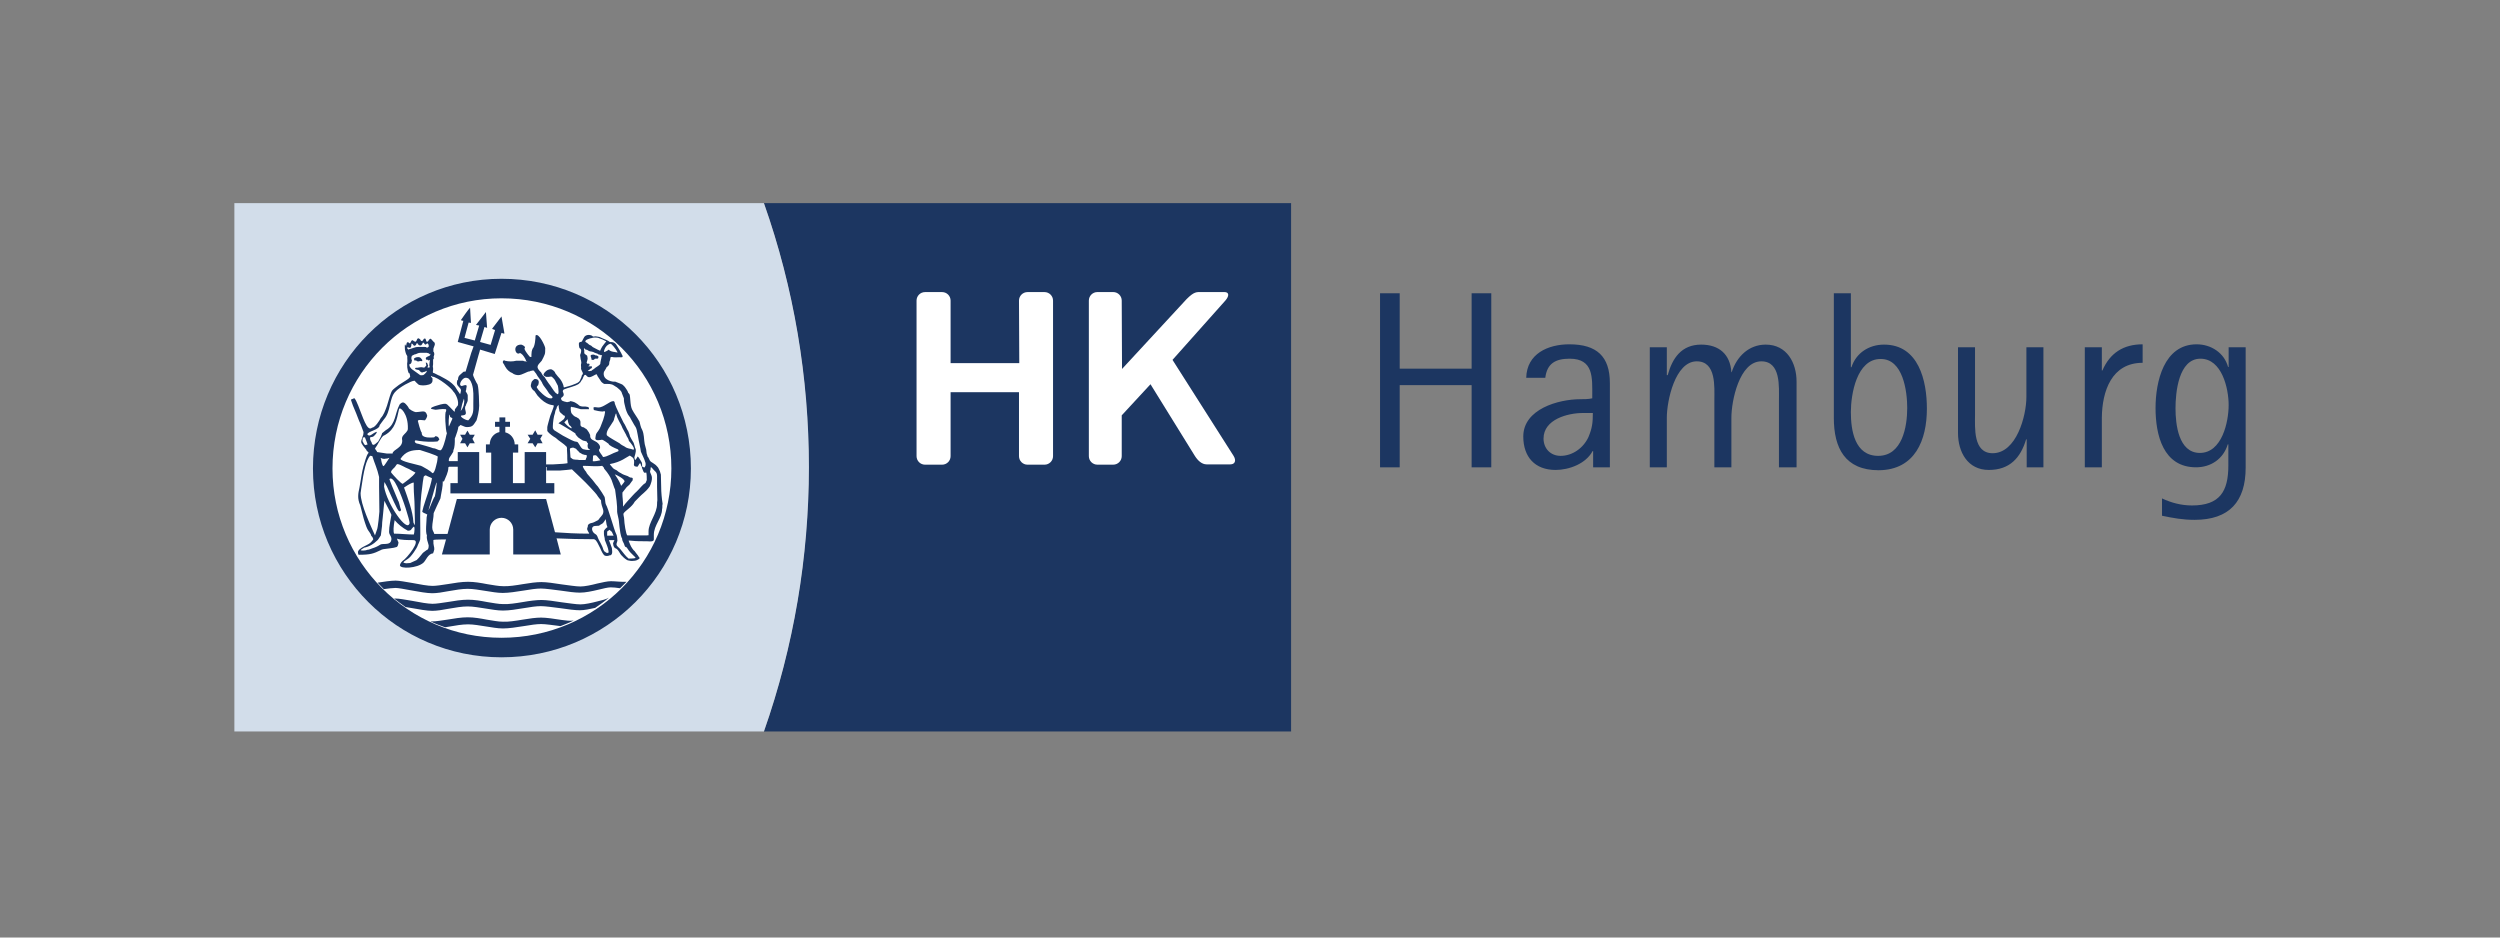
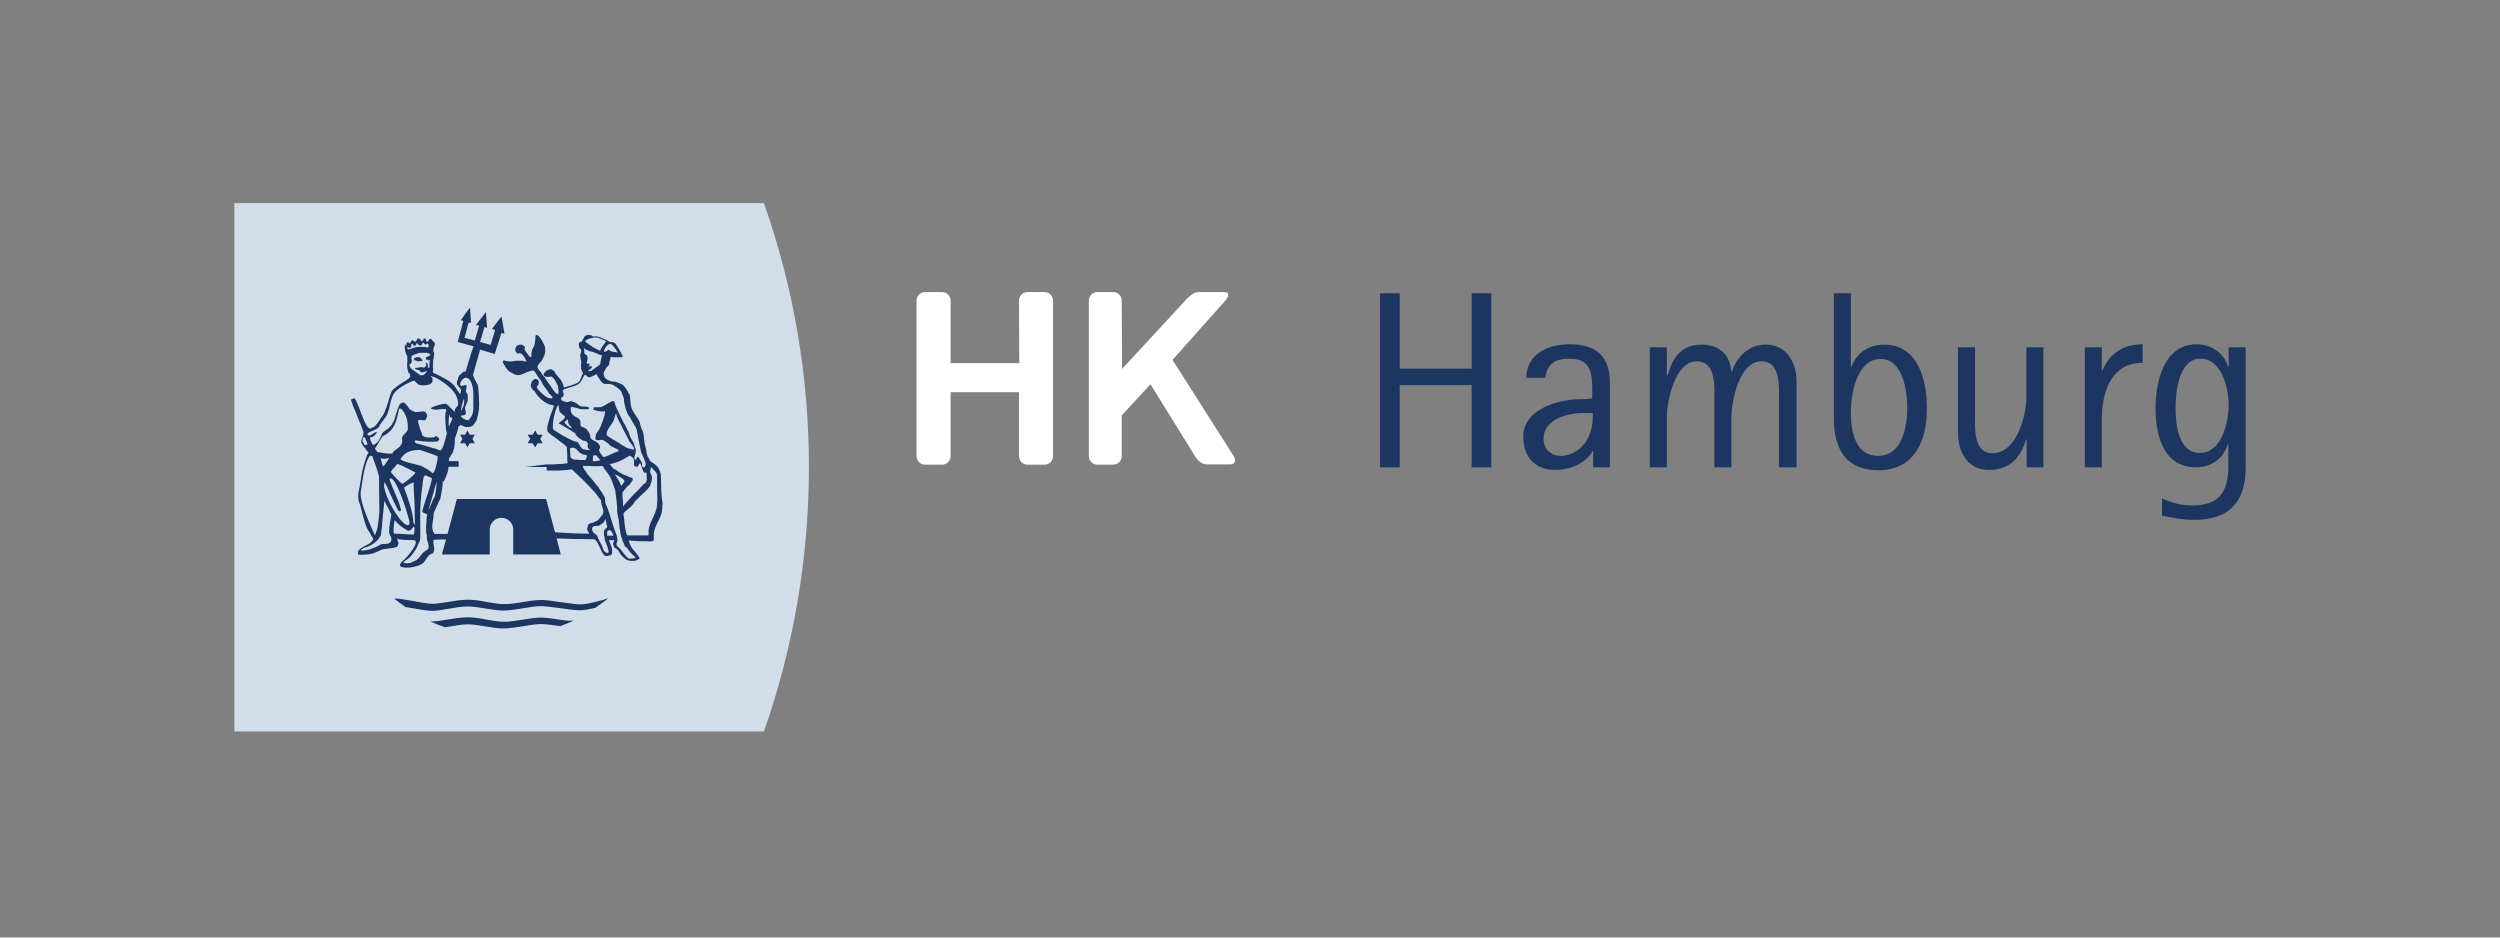
<svg xmlns="http://www.w3.org/2000/svg" width="320" height="120" viewBox="0 0 320 120" fill="none">
  <rect x="0" y="0" width="320" height="120" fill="#808080" stroke="none" />
  <g clip-path="url(#clip0_406_258)">
-     <path fill-rule="evenodd" clip-rule="evenodd" d="M164.509 93.63H97.78C105.407 71.838 105.445 47.792 97.78 26H165.26V93.63" fill="#1C3661" />
    <path fill-rule="evenodd" clip-rule="evenodd" d="M97.78 26H30V93.63H97.78C105.445 71.838 105.483 47.792 97.78 26Z" fill="#D2DDEA" />
    <path d="M190.884 59.815V37.535H188.367V47.191H179.162V37.535H176.645V59.815H179.162V49.295H188.367V59.815H190.884ZM206.064 59.815V49.032C206.064 45.613 204.373 44.072 200.879 44.072C198.136 44.072 195.431 45.275 195.356 48.355H197.798C198.023 46.514 199.113 45.913 200.916 45.913C203.997 45.913 203.809 48.355 203.809 50.647V50.986C203.283 51.098 202.795 51.098 202.306 51.098C199.451 51.098 194.98 52.376 194.98 55.87C194.98 58.5 196.483 60.153 199.113 60.153C200.841 60.153 202.983 59.364 203.847 57.748H203.922V59.815H206.064ZM203.884 52.827C203.884 54.104 203.809 54.78 203.321 55.945C202.682 57.335 201.292 58.35 199.751 58.35C198.474 58.35 197.572 57.41 197.572 56.133C197.572 53.691 200.653 52.864 202.607 52.864H203.884V52.827ZM229.96 59.815V48.844C229.96 46.439 228.72 44.11 226.014 44.11C223.835 44.11 222.295 45.65 221.656 47.642H221.618C221.468 45.35 220.04 44.11 217.749 44.11C215.231 44.11 214.066 45.838 213.465 48.017H213.353V44.448H211.173V59.815H213.353V53.465C213.353 51.324 214.405 46.251 217.185 46.251C219.702 46.251 219.439 49.52 219.439 51.248V59.815H221.618V53.465C221.618 51.324 222.633 46.251 225.451 46.251C227.968 46.251 227.705 49.52 227.705 51.248V59.815H229.96ZM246.642 52.301C246.642 48.731 245.59 44.11 241.156 44.11C239.24 44.11 237.587 45.162 236.986 47.003H236.91V37.535H234.731V53.503C234.731 57.335 236.159 60.191 240.48 60.191C245.139 60.153 246.642 56.321 246.642 52.301ZM244.124 52.225C244.124 54.63 243.486 58.35 240.405 58.35C237.399 58.35 236.91 55.081 236.91 52.751C236.91 50.459 237.662 45.951 240.705 45.951C243.598 45.913 244.124 50.084 244.124 52.225ZM261.558 59.815V44.448H259.379V50.798C259.379 53.24 258.101 58.012 255.058 58.012C252.54 58.012 252.803 54.743 252.803 53.014V44.448H250.624V55.419C250.624 57.861 251.864 60.153 254.569 60.153C257.237 60.153 258.627 58.613 259.341 56.246H259.416V59.815H261.558ZM274.257 46.439V44.072C271.815 44.072 270.087 45.162 269.11 47.416H269.035V44.448H266.855V59.815H269.035V53.465C269.072 50.084 270.275 46.439 274.257 46.439ZM287.445 59.853V44.448H285.266V46.965H285.191C284.702 45.162 283.012 44.072 281.17 44.072C276.962 44.072 275.91 48.882 275.91 52.225C275.91 55.682 276.887 59.815 281.095 59.815C283.012 59.815 284.59 58.725 285.153 56.884H285.228V59.59C285.228 62.896 284.139 64.699 280.569 64.699C279.217 64.699 277.939 64.361 276.737 63.798V66.014C278.165 66.315 279.405 66.54 280.907 66.54C285.341 66.54 287.445 64.211 287.445 59.853ZM285.266 51.85C285.266 54.029 284.402 57.974 281.584 57.974C278.841 57.974 278.465 54.292 278.465 52.263C278.465 50.272 278.841 45.913 281.659 45.913C284.402 45.913 285.266 49.708 285.266 51.85Z" fill="#1C3661" />
    <path fill-rule="evenodd" clip-rule="evenodd" d="M156.844 38.474C157.37 37.873 157.333 37.384 156.731 37.384H153.763C153.162 37.384 152.861 37.309 151.885 38.286L143.619 47.228L143.581 38.474C143.581 37.873 143.093 37.384 142.492 37.384H140.463C139.861 37.384 139.373 37.873 139.373 38.474V58.387C139.373 58.989 139.861 59.477 140.463 59.477H142.492C143.093 59.477 143.581 58.989 143.581 58.387V53.165L147.263 49.182L152.937 58.35C153.312 58.951 153.838 59.439 154.44 59.439H157.483C158.084 59.439 158.272 58.951 157.896 58.35L150.081 46.064L156.844 38.474Z" fill="white" />
    <path fill-rule="evenodd" clip-rule="evenodd" d="M130.431 38.476C130.431 37.875 130.919 37.387 131.52 37.387H133.699C134.301 37.387 134.789 37.875 134.789 38.476V58.389C134.789 58.991 134.301 59.479 133.699 59.479H131.52C130.919 59.479 130.431 58.991 130.431 58.389V50.199H121.676V58.389C121.676 58.991 121.188 59.479 120.587 59.479H118.407C117.806 59.479 117.318 58.991 117.318 58.389V38.476C117.318 37.875 117.806 37.387 118.407 37.387H120.587C121.188 37.387 121.676 37.875 121.676 38.476V46.479H130.468L130.431 38.476Z" fill="white" />
-     <path d="M87.185 59.965C87.185 72.627 76.928 82.885 64.191 82.885C51.566 82.885 41.309 72.627 41.309 59.965C41.309 47.191 51.566 36.934 64.191 36.934C76.928 36.934 87.185 47.191 87.185 59.965Z" fill="white" stroke="#1C3661" stroke-width="2.5" stroke-miterlimit="10" />
    <path d="M71.893 79.353C70.916 79.202 69.94 79.052 69.263 79.052C68.625 79.052 67.76 79.165 66.896 79.315C65.995 79.465 65.055 79.616 64.379 79.578C63.74 79.578 63.064 79.428 62.312 79.315C61.523 79.165 60.697 79.014 59.87 79.014C59.044 79.014 58.142 79.165 57.24 79.315C56.489 79.428 55.812 79.54 55.324 79.54C55.249 79.54 55.174 79.54 55.099 79.54C55.7 79.841 56.339 80.067 56.977 80.292C57.127 80.254 57.278 80.254 57.428 80.217C58.292 80.067 59.156 79.916 59.908 79.916C60.622 79.916 61.411 80.067 62.162 80.179C62.914 80.292 63.665 80.442 64.379 80.442C65.13 80.442 66.107 80.292 67.047 80.142C67.911 79.991 68.7 79.879 69.263 79.879C69.865 79.879 70.804 80.029 71.743 80.142C72.307 79.916 72.908 79.691 73.434 79.428C72.983 79.503 72.419 79.428 71.893 79.353Z" fill="#1C3661" />
-     <path d="M78.205 74.393C77.754 74.393 77.116 74.543 76.439 74.694C75.726 74.882 74.862 75.069 74.298 75.069C73.734 75.069 72.833 74.919 71.931 74.806C70.954 74.656 69.977 74.506 69.301 74.506C68.662 74.506 67.798 74.619 66.934 74.769C66.032 74.919 65.093 75.069 64.416 75.032C63.778 75.032 63.101 74.882 62.35 74.769C61.561 74.619 60.734 74.468 59.908 74.468C59.081 74.468 58.179 74.619 57.278 74.769C56.526 74.882 55.85 74.994 55.361 74.994C54.798 74.994 53.708 74.806 52.769 74.619C51.867 74.468 51.078 74.318 50.627 74.318C50.064 74.318 49.012 74.468 48.335 74.581C48.599 74.844 48.861 75.145 49.124 75.408C49.688 75.332 50.289 75.257 50.627 75.257C50.965 75.257 51.792 75.408 52.581 75.558C53.596 75.746 54.685 75.934 55.324 75.934C55.888 75.934 56.639 75.821 57.39 75.671C58.255 75.52 59.119 75.37 59.87 75.37C60.584 75.37 61.373 75.52 62.124 75.633C62.876 75.746 63.627 75.896 64.341 75.896C65.093 75.896 66.07 75.746 67.009 75.595C67.873 75.445 68.662 75.332 69.226 75.332C69.827 75.332 70.804 75.483 71.743 75.595C72.72 75.746 73.622 75.859 74.223 75.859C74.937 75.859 75.801 75.671 76.59 75.483C77.228 75.332 77.792 75.182 78.168 75.182C78.468 75.182 78.919 75.22 79.37 75.295C79.633 75.032 79.934 74.731 80.197 74.468C79.558 74.506 78.731 74.393 78.205 74.393Z" fill="#1C3661" />
    <path d="M76.439 76.986C75.726 77.173 74.861 77.361 74.298 77.361C73.734 77.361 72.832 77.211 71.931 77.098C70.954 76.948 69.977 76.798 69.301 76.798C68.662 76.798 67.798 76.91 66.934 77.061C66.032 77.211 65.093 77.361 64.416 77.324C63.778 77.324 63.101 77.173 62.35 77.061C61.561 76.91 60.734 76.76 59.908 76.76C59.081 76.76 58.179 76.91 57.278 77.061C56.526 77.173 55.85 77.286 55.361 77.286C54.798 77.286 53.708 77.098 52.769 76.91C51.867 76.76 51.078 76.61 50.627 76.61C50.552 76.61 50.515 76.61 50.44 76.61C50.928 76.986 51.416 77.361 51.905 77.7C52.13 77.737 52.356 77.775 52.581 77.812C53.596 78 54.685 78.188 55.324 78.188C55.887 78.188 56.639 78.075 57.39 77.925C58.255 77.775 59.119 77.624 59.87 77.624C60.584 77.624 61.373 77.775 62.124 77.887C62.876 78 63.627 78.15 64.341 78.15C64.379 78.15 64.379 78.15 64.416 78.15C65.168 78.15 66.107 78 67.009 77.85C67.873 77.699 68.662 77.587 69.226 77.587C69.827 77.587 70.804 77.737 71.743 77.85C72.72 78 73.621 78.113 74.223 78.113C74.786 78.113 75.5 77.963 76.177 77.812C76.778 77.399 77.379 76.986 77.942 76.497C77.567 76.723 77.041 76.835 76.439 76.986Z" fill="#1C3661" />
    <path d="M71.066 68.231L69.902 63.873H64.191H58.48L57.315 68.231L56.563 70.974H61.561H62.65H62.688V67.78C62.688 66.954 63.364 66.278 64.191 66.278C65.017 66.278 65.694 66.954 65.694 67.78V70.974H65.731H67.985H71.78L71.066 68.231Z" fill="#1C3661" />
-     <path d="M69.901 61.844V57.861H67.159V61.844H65.656V57.937H66.332V56.884H65.881C65.881 56.133 65.355 55.494 64.679 55.344V54.63H65.28V53.991H64.679V53.428H63.927V53.991H63.364V54.63H63.927V55.306C63.214 55.457 62.688 56.095 62.688 56.884H62.199V57.937H62.875V61.844H61.335V57.861H58.592V61.844H57.653V63.159H70.953V61.844H69.901Z" fill="#1C3661" />
    <path d="M60.471 56.171L60.772 55.645H60.133L59.832 55.118L59.532 55.645H58.893L59.194 56.171L58.893 56.734H59.532L59.832 57.26L60.133 56.734H60.772L60.471 56.171Z" fill="#1C3661" />
    <path d="M69.15 56.171L69.451 55.645H68.812L68.511 55.081L68.173 55.645H67.535L67.873 56.171L67.535 56.734H68.173L68.511 57.26L68.812 56.734H69.451L69.15 56.171Z" fill="#1C3661" />
-     <path d="M75.801 46.064C75.876 46.064 75.876 46.064 75.989 46.064L76.064 45.989C76.139 45.989 76.139 45.913 76.139 45.913C76.214 45.913 76.214 45.913 76.327 45.913C76.402 45.913 76.402 45.913 76.515 45.913C76.515 45.913 76.515 45.838 76.59 45.838C76.59 45.838 76.59 45.763 76.59 45.65C76.59 45.65 76.59 45.575 76.515 45.575C76.515 45.575 76.439 45.575 76.439 45.5H76.252C76.252 45.5 76.064 45.387 75.989 45.387C75.312 45.387 75.726 45.688 75.726 46.064C75.688 46.064 75.801 46.064 75.801 46.064Z" fill="#1C3661" />
    <path d="M52.994 46.064C52.994 46.064 53.032 46.139 53.069 46.139C53.069 46.139 53.144 46.139 53.257 46.139H53.295C53.295 46.139 53.295 46.176 53.332 46.214C53.332 46.214 53.558 46.327 53.746 46.214C53.746 46.214 53.783 46.214 53.896 46.214C53.896 46.214 53.896 46.214 53.971 46.214C53.971 46.214 53.971 46.289 54.046 46.214V46.064C53.971 45.988 53.896 45.876 53.896 45.876C53.896 45.876 53.821 45.763 53.67 45.725C53.595 45.688 53.407 45.725 53.332 45.725C53.257 45.725 53.032 45.838 52.956 45.913C52.994 45.876 53.069 45.988 52.994 46.064Z" fill="#1C3661" />
-     <path d="M84.63 62.295C84.63 61.769 84.593 61.28 84.593 60.754C84.517 60.566 84.517 60.379 84.405 60.191C84.329 60.041 84.254 59.815 84.104 59.702C84.029 59.59 83.916 59.514 83.879 59.477C83.803 59.402 83.315 59.101 83.315 59.101C83.315 59.101 83.127 58.913 83.127 58.838C83.052 58.65 82.939 58.462 82.864 58.387C82.864 58.387 82.864 58.199 82.789 58.124C82.789 58.049 82.714 57.749 82.714 57.561C82.714 57.486 82.526 56.922 82.526 56.847C82.488 56.659 82.451 56.283 82.413 55.87C82.376 55.607 82.338 55.344 82.225 55.081C81.962 54.63 81.925 54.142 81.85 53.954C81.549 53.39 81.173 52.939 80.91 52.413C80.835 52.263 80.798 52.113 80.76 51.925C80.685 51.512 80.685 51.023 80.61 50.572C80.61 50.497 80.497 50.347 80.384 50.234C80.384 50.234 80.384 50.234 80.384 50.197C80.384 50.084 79.971 49.52 79.971 49.52C79.896 49.445 79.821 49.37 79.746 49.295C79.746 49.295 79.746 49.295 79.708 49.257C79.633 49.182 78.919 48.919 78.731 48.844C78.506 48.919 77.04 48.694 77.303 47.604C77.341 47.529 77.642 47.078 77.642 47.003C77.642 47.003 77.905 46.815 77.905 46.74C77.905 46.74 77.98 46.665 77.98 46.552C77.98 46.552 77.98 46.289 78.055 46.176C78.168 45.951 78.093 45.763 78.168 45.725C78.243 45.65 78.506 45.725 78.506 45.725C78.806 45.763 79.032 45.725 79.257 45.725C79.445 45.725 79.858 45.838 79.633 45.425C79.595 45.387 79.558 45.312 79.52 45.199C79.483 45.124 79.37 44.974 79.332 44.861C79.182 44.561 78.994 44.335 78.844 44.072C78.543 43.697 78.13 43.809 78.055 43.772C77.98 43.697 77.717 43.546 77.604 43.509C77.341 43.396 77.04 43.283 76.74 43.133C76.665 43.095 76.439 43.095 76.289 43.058C76.176 43.02 75.951 43.133 75.876 43.058C75.763 42.907 75.462 42.87 75.35 42.87C75.162 42.87 74.974 42.945 74.899 43.02C74.749 43.095 74.486 43.772 74.448 43.734C74.373 43.734 74.147 43.809 74.11 43.884C74.072 43.959 74.11 44.486 74.185 44.561C74.486 44.711 74.41 45.087 74.26 45.425C74.26 45.425 74.26 45.462 74.26 45.5C74.26 45.575 74.298 45.688 74.298 45.763C74.298 46.064 74.486 46.289 74.373 46.627C74.335 46.74 74.41 47.003 74.373 47.191C74.448 47.566 74.786 47.792 74.486 48.017C74.448 48.205 74.373 48.431 74.298 48.543C74.222 48.806 74.072 48.957 73.697 49.107C73.471 49.182 73.171 49.332 72.87 49.407C72.607 49.483 72.344 49.558 72.194 49.595C72.156 49.595 72.156 49.483 72.118 49.407C72.118 49.37 72.118 49.332 72.118 49.332C71.818 48.468 71.48 48.355 71.066 47.754C71.066 47.566 70.691 47.266 70.503 47.266C70.202 47.266 69.939 47.416 69.751 47.642C69.714 47.679 69.676 47.717 69.639 47.792C69.526 47.942 69.526 48.093 69.902 48.243C69.977 48.243 70.09 48.243 70.202 48.243C70.277 48.243 70.39 48.205 70.465 48.205C70.54 48.205 70.691 48.205 70.691 48.28C70.766 48.355 70.916 48.468 71.029 48.656C71.104 48.844 71.292 49.107 71.405 49.37C71.442 49.52 71.668 50.835 71.217 50.347C71.104 50.347 70.691 49.746 70.428 49.332C70.315 49.182 70.24 49.069 70.202 49.032C70.127 48.957 69.714 48.28 69.714 48.28L69.451 48.017C69.376 47.905 69.338 47.83 69.263 47.679C68.587 47.003 68.699 46.853 69.338 46.176C69.526 45.801 69.639 45.613 69.714 45.387C69.789 45.199 69.789 44.974 69.789 44.561C69.789 44.335 68.962 42.532 68.549 42.945C68.549 43.358 68.474 44.335 68.173 44.636C68.061 44.899 68.023 45.124 68.023 45.387C68.023 45.462 68.023 45.575 68.023 45.688H67.835C67.835 45.688 67.722 45.575 67.61 45.425C67.384 45.124 67.046 44.673 67.159 44.561C67.347 44.373 66.821 44.11 66.708 44.11C65.506 44.11 65.994 45.575 66.52 45.199C66.595 45.162 66.746 45.275 66.896 45.425C67.121 45.688 67.347 46.101 67.347 46.214C67.685 46.364 67.309 46.251 67.234 46.251C67.234 46.251 67.046 46.251 66.971 46.176C66.896 46.176 66.708 46.176 66.52 46.176C66.445 46.176 66.257 46.176 66.069 46.176C65.618 46.289 65.13 46.289 64.642 46.176C64.454 45.988 64.228 46.327 64.454 46.552C64.529 46.627 64.642 46.928 64.717 47.003C64.867 47.303 65.243 47.642 65.581 47.754C65.769 47.942 66.144 48.017 66.332 48.017C66.858 48.017 67.46 47.529 67.835 47.529C67.91 47.454 68.023 47.454 68.098 47.454C68.173 47.379 68.286 47.454 68.361 47.454C68.361 47.529 68.549 47.717 68.624 47.83C68.85 48.28 69.15 48.543 69.376 48.957C69.376 48.957 69.413 49.107 69.564 49.332C69.827 49.67 70.202 50.197 70.277 50.347C70.353 50.422 70.54 50.61 70.54 50.61C70.841 50.873 70.728 50.873 70.616 50.986C70.54 50.986 70.54 50.986 70.428 50.986C69.902 50.986 68.925 49.971 68.812 49.746C68.699 49.558 68.624 49.558 68.85 49.332C68.85 49.332 68.85 49.295 68.887 49.295C69.037 48.844 69 48.506 68.436 48.506C68.249 48.618 68.286 48.618 68.098 48.806C68.023 48.882 67.986 49.145 67.948 49.295C67.948 49.37 67.948 49.445 67.948 49.445C67.986 49.52 68.061 49.858 68.399 50.046C68.587 50.309 68.775 50.61 68.812 50.647C69.977 52 70.841 51.812 70.841 51.887C70.879 51.887 70.879 51.887 70.879 51.925C70.879 51.962 70.879 52 70.879 52C70.879 52.113 70.465 53.127 70.428 53.24C70.353 53.503 70.052 54.555 70.052 54.668C70.052 54.855 70.052 55.043 70.052 55.118C70.052 55.269 70.503 55.645 70.841 55.87C70.954 55.945 71.066 56.02 71.142 56.058C71.517 56.434 72.156 56.772 72.532 57.185C72.607 57.373 72.569 57.486 72.569 57.486L72.607 58.237C72.607 58.575 72.607 58.951 72.644 59.289C72.644 59.289 72.194 59.364 72.081 59.364C71.893 59.364 71.029 59.439 70.841 59.439C70.728 59.439 70.24 59.439 69.977 59.439L67.234 59.778H69.977V60.228C70.315 60.228 71.517 60.228 71.668 60.228C71.931 60.228 73.208 60.078 73.208 60.078C73.734 60.604 74.786 61.543 75.575 62.407C75.951 62.821 76.364 63.234 76.552 63.572C76.627 63.647 76.815 63.948 76.928 64.023C76.928 65.075 77.642 65.376 76.89 66.165C76.665 66.39 76.777 66.353 76.552 66.578C76.514 66.578 76.026 66.879 75.838 66.916C75.763 66.916 75.575 66.991 75.537 66.991C75.462 67.029 75.387 67.067 75.312 67.142C75.237 67.217 75.237 67.329 75.237 67.405C75.237 67.48 75.124 67.593 75.162 67.78C75.237 68.043 75.5 68.306 75.387 68.306C73.772 68.306 72.457 68.231 70.841 68.118C70.841 68.081 69.601 68.043 67.873 68.081V69.208C69.789 69.171 71.179 69.058 71.104 68.907C72.832 68.983 74.26 69.02 76.026 69.02C76.026 69.02 76.251 69.058 76.402 69.358C76.477 69.433 76.627 69.809 76.815 70.147C77.003 70.598 77.266 71.124 77.454 71.124C77.529 71.199 77.905 71.162 78.017 71.087C78.093 71.087 78.243 71.087 78.318 70.899C78.393 70.749 78.356 70.41 78.318 70.147C78.205 69.772 78.017 69.358 77.942 69.133H78.656C78.656 69.133 78.468 69.471 78.468 69.584C78.543 69.734 78.431 69.809 78.694 70.147C79.182 70.26 79.295 70.899 79.633 71.162C79.821 71.387 80.159 71.65 80.347 71.725C80.647 71.801 80.835 71.801 80.91 71.801C81.098 71.801 81.436 71.763 81.549 71.688C81.812 71.538 82 71.5 81.737 71.237C81.737 71.162 81.324 70.711 81.249 70.561C81.136 70.486 81.023 70.335 80.948 70.223C80.685 69.884 80.572 69.433 80.46 69.208C80.497 69.171 80.685 69.208 80.76 69.208C81.399 69.283 82.15 69.283 82.827 69.283C83.052 69.283 83.691 69.396 83.691 69.058V68.983C83.691 68.832 83.691 68.644 83.691 68.457C83.691 67.217 84.743 66.315 84.743 65.188C84.818 65 84.743 64.624 84.818 64.512C84.705 63.798 84.63 63.009 84.63 62.295ZM78.13 43.997C78.318 43.997 78.844 44.748 78.844 44.748C79.032 45.124 79.257 45.199 78.656 45.049C78.581 45.049 78.017 44.974 77.942 44.748C77.942 44.748 77.529 45.049 77.341 45.049C77.266 45.049 77.341 44.824 77.379 44.711C77.529 44.373 77.717 44.11 78.13 43.997ZM74.936 43.659C74.974 43.546 75.011 43.546 75.124 43.471C75.199 43.434 75.575 43.283 75.688 43.283C75.763 43.283 75.876 43.208 76.064 43.208C76.139 43.208 76.251 43.208 76.251 43.208C76.251 43.208 76.552 43.208 76.665 43.283C76.928 43.358 77.341 43.546 77.604 43.697C77.604 43.697 77.191 44.185 77.078 44.373C76.928 44.598 76.89 44.748 76.815 44.899C76.702 44.861 76.327 44.673 75.913 44.448C75.801 44.41 75.725 44.222 75.537 44.185C75.425 44.147 75.35 44.072 75.275 43.997C75.087 43.809 74.861 43.809 74.936 43.659ZM74.786 44.598C74.786 44.598 74.899 44.598 74.899 44.711C74.899 44.711 75.087 44.786 75.162 44.786C75.162 44.786 75.425 44.974 75.537 44.974C75.537 44.974 75.838 45.012 75.913 45.049C75.951 45.049 75.988 45.087 76.064 45.124C76.176 45.162 76.327 45.237 76.364 45.237C76.364 45.237 76.439 45.237 76.552 45.312L76.627 45.387C76.702 45.387 76.815 45.387 76.89 45.462H77.078L77.003 45.65C77.003 45.725 76.928 46.026 76.928 46.026C76.928 46.101 76.853 46.289 76.853 46.402C76.853 46.477 76.853 46.59 76.777 46.665C76.552 46.89 76.251 47.003 76.026 47.228C75.951 47.303 75.801 47.341 75.763 47.416C75.725 47.491 75.613 47.454 75.5 47.491C75.425 47.529 75.312 47.491 75.312 47.491L75.237 47.416C75.312 47.416 75.35 47.416 75.425 47.341C75.5 47.266 75.613 47.153 75.688 47.153L75.763 47.078C75.763 47.003 75.763 47.003 75.763 46.89H75.688C75.613 46.89 75.613 46.89 75.5 46.89C75.5 46.89 75.425 46.89 75.312 46.89C75.312 46.89 75.312 46.815 75.387 46.815L75.462 46.74C75.462 46.665 75.462 46.552 75.387 46.552C75.387 46.552 75.312 46.552 75.199 46.552C75.199 46.552 75.124 46.552 75.124 46.477C75.124 46.477 75.049 46.402 75.124 46.289L75.199 46.026C75.199 45.951 75.237 45.876 75.199 45.763C75.162 45.688 75.199 45.538 75.124 45.5C75.049 45.462 74.936 45.35 74.861 45.312C74.824 45.275 74.824 45.237 74.786 45.199C74.786 45.162 74.786 45.124 74.786 45.124C74.786 45.049 74.786 44.861 74.786 44.861C74.749 44.711 74.711 44.598 74.786 44.598ZM72.156 50.535C72.156 50.197 71.893 50.121 72.156 49.858C72.644 49.633 73.546 49.483 74.072 49.145C74.147 49.107 74.147 49.032 74.222 48.994C74.298 48.994 74.373 48.731 74.523 48.581C74.598 48.506 74.711 47.98 74.899 47.98C75.087 47.98 75.087 48.28 75.425 48.28C75.725 48.28 76.101 47.98 76.327 47.905C76.402 47.905 76.439 48.017 76.477 48.13C76.477 48.13 76.665 48.393 76.853 48.694C76.965 48.919 77.153 49.032 77.266 49.107C77.303 49.107 77.341 49.145 77.341 49.145C77.529 49.145 77.717 49.145 77.792 49.145C77.98 49.145 78.093 49.145 78.356 49.22C78.356 49.22 78.731 49.407 78.806 49.483C78.994 49.558 79.257 49.858 79.37 49.934C79.445 50.009 79.595 50.197 79.595 50.309C79.671 50.497 79.821 50.873 79.858 50.986C79.858 51.136 79.858 51.399 79.933 51.699C80.009 52.113 80.159 52.601 80.272 52.827C80.347 53.09 80.722 53.465 80.722 53.578C80.835 53.728 81.098 54.292 81.361 54.668C81.474 54.855 81.549 55.194 81.624 55.645C81.699 56.095 81.812 56.697 81.962 57.373C81.962 57.448 82.038 57.749 82.038 57.824C82.113 58.012 82.526 58.876 82.526 58.951C82.526 59.064 82.676 59.176 82.639 59.552C82.601 59.627 82.564 59.702 82.526 59.815C82.451 59.853 82.338 59.815 82.188 59.702C82.188 59.702 82.188 59.627 82.188 59.514C82.188 59.402 82.188 59.252 82.113 59.139C81.925 58.838 81.775 58.538 81.624 58.425C81.587 58.462 81.399 58.876 81.286 58.876C81.249 58.876 81.136 58.312 81.249 58.462C81.173 58.425 81.474 57.899 81.361 57.448C81.286 57.448 81.173 56.697 81.023 56.546C80.91 56.321 80.76 56.133 80.647 55.87C80.647 55.832 80.61 55.72 80.572 55.607C80.497 55.419 80.422 55.156 80.347 55.081C80.272 55.006 80.009 54.33 79.821 54.104C79.52 53.503 78.844 52.15 78.694 51.662C78.694 51.624 78.694 51.587 78.694 51.587C78.656 51.436 78.618 51.286 78.393 51.361C78.168 51.399 77.98 51.549 77.717 51.699C77.491 51.812 77.266 52 76.89 52.113C76.665 52.188 76.439 52.15 76.139 52.113C76.139 52.113 75.951 52.113 75.951 52.225C76.026 52.301 75.951 52.413 76.026 52.488C76.289 52.564 76.853 52.676 77.116 52.676C77.416 52.601 77.191 52.676 77.416 52.639C77.529 52.601 77.341 53.503 76.965 54.367C76.665 55.231 76.402 55.269 76.289 55.607C76.251 55.682 76.251 55.832 76.214 56.02C76.101 56.546 76.965 56.283 77.04 56.283C77.228 56.283 77.905 56.809 77.905 56.809C77.905 56.997 78.618 57.335 79.107 57.523C79.182 57.636 79.22 57.749 79.069 57.786C78.356 58.012 77.754 58.462 77.191 58.5C77.078 58.237 76.665 57.861 76.665 57.561C76.965 57.298 76.777 56.884 76.364 56.584C75.988 56.321 75.5 56.321 75.537 55.682C75.537 55.682 75.537 55.645 75.5 55.607C75.425 55.344 75.011 54.818 75.011 54.893C74.936 54.818 74.824 54.818 74.749 54.705C74.561 54.705 74.298 54.593 74.298 54.367C74.298 54.292 74.298 54.104 74.298 53.991C74.298 53.803 74.11 53.616 74.035 53.541C73.847 53.465 73.772 53.353 73.659 53.353C73.584 53.278 73.471 53.278 73.396 53.165C73.321 53.09 73.095 52.902 73.095 52.714C73.058 52.639 72.983 51.85 73.208 52.113C73.433 52.075 74.11 52.338 74.335 52.376C74.636 52.376 74.899 52.376 75.199 52.376C75.275 52.376 75.387 52.376 75.387 52.376C75.387 52.188 75.387 52.225 75.312 52.113C75.312 52.113 75.049 52.038 74.936 52.038C74.673 52.038 74.298 52.075 74.072 51.85C74.035 51.812 73.96 51.737 73.884 51.699C73.772 51.624 73.659 51.549 73.509 51.474C73.471 51.474 72.945 51.249 72.945 51.399C72.832 51.399 72.757 51.474 72.569 51.474C72.494 51.474 71.893 51.324 71.893 51.211C71.818 51.136 71.818 51.023 71.818 50.948C71.968 50.798 72.156 50.722 72.156 50.535ZM82.075 62.295C81.887 62.52 81.662 62.746 81.474 62.934C81.399 63.009 81.173 63.197 80.986 63.422C80.572 63.91 80.121 64.324 79.746 64.85C79.746 64.85 79.746 64.474 79.746 64.361C79.746 64.023 79.671 63.685 79.671 63.309C79.671 63.309 79.671 63.121 79.671 63.046C79.746 62.971 80.121 62.445 80.197 62.37C80.197 62.37 80.197 62.37 80.234 62.332C80.309 62.257 80.497 62.107 80.572 62.032L80.76 61.769C80.835 61.694 80.873 61.581 80.986 61.468C80.986 61.393 80.986 61.28 80.986 61.205C80.91 61.13 80.798 61.13 80.722 61.13C80.647 61.13 80.535 61.055 80.347 60.942C80.084 60.867 79.595 60.679 79.483 60.566C79.295 60.491 79.032 60.303 78.919 60.191C78.731 60.116 78.543 60.003 78.468 59.928C78.431 59.89 78.356 59.778 78.318 59.74C78.28 59.74 78.28 59.702 78.28 59.702C78.205 59.627 78.093 59.477 78.055 59.402C79.52 59.139 80.197 58.5 80.61 58.312C80.722 58.35 80.76 58.425 80.948 58.538C81.286 58.763 81.136 59.477 81.136 59.514C81.173 59.59 81.211 59.702 81.324 59.702C81.474 59.74 81.511 59.74 81.587 59.74C81.737 59.665 81.925 58.951 82.038 59.514C82.038 59.59 82.113 59.665 82.15 59.74C82.15 59.778 82.188 59.89 82.188 59.928C82.301 60.153 82.376 60.717 82.714 60.454V60.529C82.789 60.529 82.789 61.355 82.789 61.468C82.714 61.543 82.714 61.731 82.601 61.844C82.376 61.957 82.225 62.145 82.075 62.295ZM79.52 62.182C79.483 62.107 79.445 62.107 79.445 62.032C79.295 61.618 78.882 60.98 78.694 60.717C78.769 60.717 80.046 61.318 79.933 61.656C79.896 61.731 79.671 61.994 79.52 62.182ZM78.882 52.939C78.957 53.616 79.483 54.217 79.671 54.78C79.821 55.006 79.971 55.382 80.159 55.682C80.159 55.72 80.197 55.757 80.197 55.795C80.272 55.907 80.497 56.246 80.497 56.434C80.647 56.584 81.399 57.486 81.061 57.561C80.61 57.373 80.384 57.486 79.933 57.147C79.746 57.072 79.445 56.884 79.295 56.734C78.731 56.396 78.017 56.02 77.717 55.757C77.717 55.757 77.717 55.72 77.679 55.72C77.491 55.194 78.243 54.405 78.431 54.029C78.506 53.954 78.618 53.691 78.618 53.578C78.618 53.541 78.806 52.977 78.806 52.977C78.806 52.977 78.806 52.939 78.882 52.939ZM76.853 58.913C76.74 58.951 75.988 59.101 75.876 59.026C75.876 59.026 75.913 58.425 75.913 58.35C75.988 58.275 75.988 58.275 76.101 58.275H76.289C76.477 58.425 76.59 58.613 76.853 58.913ZM73.171 54.743C73.171 54.818 73.171 54.818 73.095 54.818C72.682 54.593 72.494 54.367 72.231 54.066C72.419 53.879 72.532 53.766 72.644 53.653C72.72 54.104 72.757 54.179 72.87 54.405C72.907 54.442 73.095 54.555 73.171 54.743ZM72.043 55.757C71.668 55.532 71.329 55.306 70.954 55.081C70.728 54.855 70.766 54.818 70.766 54.517C70.766 54.142 70.879 53.24 71.029 52.902C71.029 52.827 71.104 52.451 71.217 52.338C71.217 52.263 71.292 52.15 71.292 52.075C71.292 52.038 71.517 51.775 71.517 51.887C71.48 52.188 71.593 52.338 71.593 52.564C71.593 52.714 71.856 52.939 71.968 53.014C72.043 53.09 72.156 53.202 72.231 53.202C72.231 53.202 72.306 53.202 72.306 53.278C72.306 53.353 72.306 53.465 72.231 53.541C72.231 53.691 71.48 54.142 71.48 54.179C71.517 54.217 71.668 54.254 71.78 54.33C71.818 54.33 73.02 55.081 73.095 55.118C73.171 55.194 73.546 55.382 73.659 55.494C73.659 55.532 73.659 55.607 73.734 55.682C73.809 55.795 73.96 55.907 73.997 55.983C74.072 56.058 74.448 56.283 74.561 56.358C74.673 56.396 74.711 56.434 74.824 56.434C74.899 56.434 75.011 56.509 75.087 56.509C75.124 56.584 75.162 56.697 75.275 56.772C75.275 56.772 75.162 56.997 75.237 57.26C75.275 57.523 75.725 57.598 75.462 57.598C75.387 57.598 75.011 57.598 74.786 57.523C74.373 57.523 74.185 56.847 73.922 56.584C73.734 56.509 73.659 56.546 73.471 56.471C73.058 56.321 72.569 56.02 72.043 55.757ZM73.208 58.688C73.133 58.613 73.02 58.613 73.02 58.5C72.983 58.312 72.983 57.636 72.945 57.561C72.945 57.561 72.945 57.373 73.02 57.373C73.02 57.373 73.208 57.298 73.283 57.298C73.358 57.298 73.471 57.298 73.546 57.373C73.546 57.373 73.621 57.373 73.734 57.448L73.809 57.523C73.809 57.598 73.997 57.711 73.997 57.711C73.997 57.711 74.185 57.974 74.26 57.974C74.448 58.049 74.523 58.162 74.636 58.162C74.824 58.237 74.899 58.237 75.011 58.237C75.199 58.237 75.087 58.613 75.011 58.688C75.011 58.763 75.011 58.763 74.936 58.876C74.861 58.876 74.673 58.876 74.561 58.876C74.373 58.876 74.298 58.876 74.11 58.876C73.96 58.801 73.396 58.913 73.208 58.688ZM77.829 70.223C77.942 70.711 77.905 70.786 77.829 70.749C77.754 70.749 77.679 70.824 77.679 70.786L77.642 70.749C77.567 70.749 77.454 70.636 77.416 70.598C77.303 70.598 77.341 70.523 77.303 70.486C77.303 70.486 77.228 70.373 77.191 70.26C77.191 70.223 77.191 70.223 77.191 70.223C77.153 70.11 77.078 69.884 76.965 69.697C76.89 69.584 76.815 69.358 76.665 69.133C76.439 68.72 76.514 68.532 76.176 68.344C75.725 68.081 75.613 67.405 76.101 67.329C76.139 67.329 76.552 67.292 76.665 67.292C76.74 67.217 76.965 67.104 77.078 67.029C77.266 66.954 77.529 66.39 77.529 66.465C77.529 66.54 77.642 67.029 77.642 67.142L77.754 67.48C77.679 67.48 77.303 67.856 77.303 67.968C77.303 68.043 77.303 68.269 77.303 68.344C77.303 68.607 77.416 68.795 77.416 69.095C77.379 69.058 77.754 69.922 77.829 70.223ZM77.717 68.569V68.043L78.017 67.818L78.318 68.081L78.543 68.569H77.717ZM80.347 70.26C80.76 70.936 81.474 71.35 81.324 71.425C81.173 71.5 80.497 71.5 80.46 71.5C80.046 71.162 79.783 70.749 79.407 70.298C79.37 70.26 79.332 70.223 79.332 70.223C79.22 70.072 79.22 70.147 79.032 69.922C78.806 69.697 78.957 69.509 79.032 69.208C79.032 69.208 78.994 68.532 78.882 68.382C78.581 67.78 77.905 65.15 77.529 64.512C77.454 64.324 77.454 63.61 77.341 63.535C77.266 63.384 76.89 62.783 76.59 62.37C76.552 62.295 76.477 62.22 76.439 62.182C76.251 61.994 75.876 61.431 75.575 61.13C75.387 60.867 75.124 60.679 75.011 60.379C74.824 60.191 74.636 59.815 74.636 59.815V59.778C74.636 59.74 74.561 59.702 74.636 59.627C74.636 59.627 74.636 59.627 74.711 59.627C75.425 59.627 76.327 59.74 77.078 59.627C77.078 59.627 77.116 59.665 77.191 59.74C77.191 59.74 77.228 59.778 77.266 59.815L77.341 60.003C78.393 61.205 78.393 61.882 78.618 62.407C78.656 62.483 78.694 62.595 78.731 62.67C78.844 63.459 79.032 64.737 78.994 65.526C78.994 65.714 79.22 66.503 79.22 66.728C79.22 66.916 79.295 67.254 79.295 67.442C79.37 67.893 79.407 68.569 79.633 68.945C79.633 69.133 79.708 69.321 79.821 69.509C79.896 69.584 79.933 69.922 80.046 69.997C80.234 70.035 80.272 70.147 80.347 70.26ZM84.104 64.512C84.104 65.751 83.014 66.879 83.014 68.006C83.014 68.081 83.014 68.419 83.014 68.494C83.014 68.569 82.939 68.457 82.864 68.532C82.113 68.532 81.361 68.532 80.572 68.532C80.497 68.532 80.309 68.532 80.309 68.532C80.121 68.457 79.896 66.879 79.896 66.465C79.896 66.202 79.746 65.864 79.821 65.714C80.009 65.376 80.873 64.925 81.249 64.211C81.662 63.798 81.962 63.459 82.413 63.084C82.564 62.971 82.939 62.595 83.165 62.257C83.202 62.182 83.24 62.069 83.277 61.994C83.653 60.98 83.315 60.83 83.202 60.379C83.202 60.303 83.277 60.078 83.277 60.078V59.89C83.315 59.702 83.465 59.89 83.578 60.041C83.803 60.341 84.104 60.379 84.104 60.942C84.104 61.393 84.104 61.844 84.104 62.295C84.104 62.858 84.142 63.459 84.142 64.023C84.104 64.211 84.104 64.436 84.104 64.512Z" fill="#1C3661" />
+     <path d="M84.63 62.295C84.63 61.769 84.593 61.28 84.593 60.754C84.517 60.566 84.517 60.379 84.405 60.191C84.329 60.041 84.254 59.815 84.104 59.702C84.029 59.59 83.916 59.514 83.879 59.477C83.803 59.402 83.315 59.101 83.315 59.101C83.315 59.101 83.127 58.913 83.127 58.838C83.052 58.65 82.939 58.462 82.864 58.387C82.864 58.387 82.864 58.199 82.789 58.124C82.789 58.049 82.714 57.749 82.714 57.561C82.714 57.486 82.526 56.922 82.526 56.847C82.488 56.659 82.451 56.283 82.413 55.87C82.376 55.607 82.338 55.344 82.225 55.081C81.962 54.63 81.925 54.142 81.85 53.954C81.549 53.39 81.173 52.939 80.91 52.413C80.835 52.263 80.798 52.113 80.76 51.925C80.685 51.512 80.685 51.023 80.61 50.572C80.61 50.497 80.497 50.347 80.384 50.234C80.384 50.234 80.384 50.234 80.384 50.197C80.384 50.084 79.971 49.52 79.971 49.52C79.896 49.445 79.821 49.37 79.746 49.295C79.746 49.295 79.746 49.295 79.708 49.257C79.633 49.182 78.919 48.919 78.731 48.844C78.506 48.919 77.04 48.694 77.303 47.604C77.341 47.529 77.642 47.078 77.642 47.003C77.642 47.003 77.905 46.815 77.905 46.74C77.905 46.74 77.98 46.665 77.98 46.552C77.98 46.552 77.98 46.289 78.055 46.176C78.168 45.951 78.093 45.763 78.168 45.725C78.243 45.65 78.506 45.725 78.506 45.725C78.806 45.763 79.032 45.725 79.257 45.725C79.445 45.725 79.858 45.838 79.633 45.425C79.595 45.387 79.558 45.312 79.52 45.199C79.483 45.124 79.37 44.974 79.332 44.861C79.182 44.561 78.994 44.335 78.844 44.072C78.543 43.697 78.13 43.809 78.055 43.772C77.98 43.697 77.717 43.546 77.604 43.509C77.341 43.396 77.04 43.283 76.74 43.133C76.665 43.095 76.439 43.095 76.289 43.058C76.176 43.02 75.951 43.133 75.876 43.058C75.763 42.907 75.462 42.87 75.35 42.87C75.162 42.87 74.974 42.945 74.899 43.02C74.749 43.095 74.486 43.772 74.448 43.734C74.373 43.734 74.147 43.809 74.11 43.884C74.072 43.959 74.11 44.486 74.185 44.561C74.486 44.711 74.41 45.087 74.26 45.425C74.26 45.425 74.26 45.462 74.26 45.5C74.26 45.575 74.298 45.688 74.298 45.763C74.298 46.064 74.486 46.289 74.373 46.627C74.335 46.74 74.41 47.003 74.373 47.191C74.448 47.566 74.786 47.792 74.486 48.017C74.448 48.205 74.373 48.431 74.298 48.543C74.222 48.806 74.072 48.957 73.697 49.107C73.471 49.182 73.171 49.332 72.87 49.407C72.607 49.483 72.344 49.558 72.194 49.595C72.156 49.595 72.156 49.483 72.118 49.407C72.118 49.37 72.118 49.332 72.118 49.332C71.818 48.468 71.48 48.355 71.066 47.754C71.066 47.566 70.691 47.266 70.503 47.266C70.202 47.266 69.939 47.416 69.751 47.642C69.714 47.679 69.676 47.717 69.639 47.792C69.526 47.942 69.526 48.093 69.902 48.243C69.977 48.243 70.09 48.243 70.202 48.243C70.277 48.243 70.39 48.205 70.465 48.205C70.54 48.205 70.691 48.205 70.691 48.28C70.766 48.355 70.916 48.468 71.029 48.656C71.104 48.844 71.292 49.107 71.405 49.37C71.442 49.52 71.668 50.835 71.217 50.347C71.104 50.347 70.691 49.746 70.428 49.332C70.315 49.182 70.24 49.069 70.202 49.032C70.127 48.957 69.714 48.28 69.714 48.28L69.451 48.017C69.376 47.905 69.338 47.83 69.263 47.679C68.587 47.003 68.699 46.853 69.338 46.176C69.526 45.801 69.639 45.613 69.714 45.387C69.789 45.199 69.789 44.974 69.789 44.561C69.789 44.335 68.962 42.532 68.549 42.945C68.549 43.358 68.474 44.335 68.173 44.636C68.061 44.899 68.023 45.124 68.023 45.387C68.023 45.462 68.023 45.575 68.023 45.688H67.835C67.835 45.688 67.722 45.575 67.61 45.425C67.384 45.124 67.046 44.673 67.159 44.561C67.347 44.373 66.821 44.11 66.708 44.11C65.506 44.11 65.994 45.575 66.52 45.199C66.595 45.162 66.746 45.275 66.896 45.425C67.121 45.688 67.347 46.101 67.347 46.214C67.685 46.364 67.309 46.251 67.234 46.251C67.234 46.251 67.046 46.251 66.971 46.176C66.896 46.176 66.708 46.176 66.52 46.176C66.445 46.176 66.257 46.176 66.069 46.176C65.618 46.289 65.13 46.289 64.642 46.176C64.454 45.988 64.228 46.327 64.454 46.552C64.529 46.627 64.642 46.928 64.717 47.003C64.867 47.303 65.243 47.642 65.581 47.754C65.769 47.942 66.144 48.017 66.332 48.017C66.858 48.017 67.46 47.529 67.835 47.529C67.91 47.454 68.023 47.454 68.098 47.454C68.173 47.379 68.286 47.454 68.361 47.454C68.361 47.529 68.549 47.717 68.624 47.83C68.85 48.28 69.15 48.543 69.376 48.957C69.376 48.957 69.413 49.107 69.564 49.332C69.827 49.67 70.202 50.197 70.277 50.347C70.353 50.422 70.54 50.61 70.54 50.61C70.841 50.873 70.728 50.873 70.616 50.986C70.54 50.986 70.54 50.986 70.428 50.986C69.902 50.986 68.925 49.971 68.812 49.746C68.699 49.558 68.624 49.558 68.85 49.332C68.85 49.332 68.85 49.295 68.887 49.295C69.037 48.844 69 48.506 68.436 48.506C68.249 48.618 68.286 48.618 68.098 48.806C68.023 48.882 67.986 49.145 67.948 49.295C67.948 49.37 67.948 49.445 67.948 49.445C67.986 49.52 68.061 49.858 68.399 50.046C68.587 50.309 68.775 50.61 68.812 50.647C69.977 52 70.841 51.812 70.841 51.887C70.879 51.887 70.879 51.887 70.879 51.925C70.879 51.962 70.879 52 70.879 52C70.879 52.113 70.465 53.127 70.428 53.24C70.353 53.503 70.052 54.555 70.052 54.668C70.052 54.855 70.052 55.043 70.052 55.118C70.052 55.269 70.503 55.645 70.841 55.87C70.954 55.945 71.066 56.02 71.142 56.058C71.517 56.434 72.156 56.772 72.532 57.185C72.607 57.373 72.569 57.486 72.569 57.486L72.607 58.237C72.607 58.575 72.607 58.951 72.644 59.289C72.644 59.289 72.194 59.364 72.081 59.364C71.893 59.364 71.029 59.439 70.841 59.439C70.728 59.439 70.24 59.439 69.977 59.439L67.234 59.778H69.977V60.228C70.315 60.228 71.517 60.228 71.668 60.228C71.931 60.228 73.208 60.078 73.208 60.078C73.734 60.604 74.786 61.543 75.575 62.407C75.951 62.821 76.364 63.234 76.552 63.572C76.627 63.647 76.815 63.948 76.928 64.023C76.928 65.075 77.642 65.376 76.89 66.165C76.665 66.39 76.777 66.353 76.552 66.578C76.514 66.578 76.026 66.879 75.838 66.916C75.763 66.916 75.575 66.991 75.537 66.991C75.462 67.029 75.387 67.067 75.312 67.142C75.237 67.217 75.237 67.329 75.237 67.405C75.237 67.48 75.124 67.593 75.162 67.78C75.237 68.043 75.5 68.306 75.387 68.306C73.772 68.306 72.457 68.231 70.841 68.118C70.841 68.081 69.601 68.043 67.873 68.081V69.208C69.789 69.171 71.179 69.058 71.104 68.907C72.832 68.983 74.26 69.02 76.026 69.02C76.026 69.02 76.251 69.058 76.402 69.358C76.477 69.433 76.627 69.809 76.815 70.147C77.003 70.598 77.266 71.124 77.454 71.124C77.529 71.199 77.905 71.162 78.017 71.087C78.093 71.087 78.243 71.087 78.318 70.899C78.393 70.749 78.356 70.41 78.318 70.147C78.205 69.772 78.017 69.358 77.942 69.133H78.656C78.656 69.133 78.468 69.471 78.468 69.584C78.543 69.734 78.431 69.809 78.694 70.147C79.182 70.26 79.295 70.899 79.633 71.162C79.821 71.387 80.159 71.65 80.347 71.725C80.647 71.801 80.835 71.801 80.91 71.801C81.098 71.801 81.436 71.763 81.549 71.688C81.812 71.538 82 71.5 81.737 71.237C81.737 71.162 81.324 70.711 81.249 70.561C81.136 70.486 81.023 70.335 80.948 70.223C80.685 69.884 80.572 69.433 80.46 69.208C80.497 69.171 80.685 69.208 80.76 69.208C81.399 69.283 82.15 69.283 82.827 69.283C83.052 69.283 83.691 69.396 83.691 69.058V68.983C83.691 68.832 83.691 68.644 83.691 68.457C83.691 67.217 84.743 66.315 84.743 65.188C84.818 65 84.743 64.624 84.818 64.512C84.705 63.798 84.63 63.009 84.63 62.295ZM78.13 43.997C78.318 43.997 78.844 44.748 78.844 44.748C79.032 45.124 79.257 45.199 78.656 45.049C78.581 45.049 78.017 44.974 77.942 44.748C77.942 44.748 77.529 45.049 77.341 45.049C77.266 45.049 77.341 44.824 77.379 44.711C77.529 44.373 77.717 44.11 78.13 43.997ZM74.936 43.659C74.974 43.546 75.011 43.546 75.124 43.471C75.199 43.434 75.575 43.283 75.688 43.283C75.763 43.283 75.876 43.208 76.064 43.208C76.139 43.208 76.251 43.208 76.251 43.208C76.251 43.208 76.552 43.208 76.665 43.283C76.928 43.358 77.341 43.546 77.604 43.697C77.604 43.697 77.191 44.185 77.078 44.373C76.928 44.598 76.89 44.748 76.815 44.899C76.702 44.861 76.327 44.673 75.913 44.448C75.801 44.41 75.725 44.222 75.537 44.185C75.425 44.147 75.35 44.072 75.275 43.997C75.087 43.809 74.861 43.809 74.936 43.659ZM74.786 44.598C74.786 44.598 74.899 44.598 74.899 44.711C74.899 44.711 75.087 44.786 75.162 44.786C75.162 44.786 75.425 44.974 75.537 44.974C75.537 44.974 75.838 45.012 75.913 45.049C75.951 45.049 75.988 45.087 76.064 45.124C76.176 45.162 76.327 45.237 76.364 45.237C76.364 45.237 76.439 45.237 76.552 45.312L76.627 45.387C76.702 45.387 76.815 45.387 76.89 45.462H77.078L77.003 45.65C77.003 45.725 76.928 46.026 76.928 46.026C76.928 46.101 76.853 46.289 76.853 46.402C76.853 46.477 76.853 46.59 76.777 46.665C76.552 46.89 76.251 47.003 76.026 47.228C75.951 47.303 75.801 47.341 75.763 47.416C75.725 47.491 75.613 47.454 75.5 47.491C75.425 47.529 75.312 47.491 75.312 47.491L75.237 47.416C75.312 47.416 75.35 47.416 75.425 47.341C75.5 47.266 75.613 47.153 75.688 47.153L75.763 47.078C75.763 47.003 75.763 47.003 75.763 46.89H75.688C75.613 46.89 75.613 46.89 75.5 46.89C75.5 46.89 75.425 46.89 75.312 46.89C75.312 46.89 75.312 46.815 75.387 46.815L75.462 46.74C75.462 46.665 75.462 46.552 75.387 46.552C75.387 46.552 75.312 46.552 75.199 46.552C75.199 46.552 75.124 46.552 75.124 46.477C75.124 46.477 75.049 46.402 75.124 46.289L75.199 46.026C75.199 45.951 75.237 45.876 75.199 45.763C75.162 45.688 75.199 45.538 75.124 45.5C75.049 45.462 74.936 45.35 74.861 45.312C74.824 45.275 74.824 45.237 74.786 45.199C74.786 45.162 74.786 45.124 74.786 45.124C74.786 45.049 74.786 44.861 74.786 44.861C74.749 44.711 74.711 44.598 74.786 44.598ZM72.156 50.535C72.156 50.197 71.893 50.121 72.156 49.858C72.644 49.633 73.546 49.483 74.072 49.145C74.147 49.107 74.147 49.032 74.222 48.994C74.298 48.994 74.373 48.731 74.523 48.581C74.598 48.506 74.711 47.98 74.899 47.98C75.087 47.98 75.087 48.28 75.425 48.28C75.725 48.28 76.101 47.98 76.327 47.905C76.402 47.905 76.439 48.017 76.477 48.13C76.477 48.13 76.665 48.393 76.853 48.694C76.965 48.919 77.153 49.032 77.266 49.107C77.303 49.107 77.341 49.145 77.341 49.145C77.529 49.145 77.717 49.145 77.792 49.145C77.98 49.145 78.093 49.145 78.356 49.22C78.356 49.22 78.731 49.407 78.806 49.483C78.994 49.558 79.257 49.858 79.37 49.934C79.445 50.009 79.595 50.197 79.595 50.309C79.671 50.497 79.821 50.873 79.858 50.986C79.858 51.136 79.858 51.399 79.933 51.699C80.009 52.113 80.159 52.601 80.272 52.827C80.347 53.09 80.722 53.465 80.722 53.578C80.835 53.728 81.098 54.292 81.361 54.668C81.474 54.855 81.549 55.194 81.624 55.645C81.699 56.095 81.812 56.697 81.962 57.373C81.962 57.448 82.038 57.749 82.038 57.824C82.113 58.012 82.526 58.876 82.526 58.951C82.526 59.064 82.676 59.176 82.639 59.552C82.601 59.627 82.564 59.702 82.526 59.815C82.451 59.853 82.338 59.815 82.188 59.702C82.188 59.702 82.188 59.627 82.188 59.514C82.188 59.402 82.188 59.252 82.113 59.139C81.925 58.838 81.775 58.538 81.624 58.425C81.587 58.462 81.399 58.876 81.286 58.876C81.249 58.876 81.136 58.312 81.249 58.462C81.173 58.425 81.474 57.899 81.361 57.448C81.286 57.448 81.173 56.697 81.023 56.546C80.91 56.321 80.76 56.133 80.647 55.87C80.647 55.832 80.61 55.72 80.572 55.607C80.497 55.419 80.422 55.156 80.347 55.081C80.272 55.006 80.009 54.33 79.821 54.104C79.52 53.503 78.844 52.15 78.694 51.662C78.694 51.624 78.694 51.587 78.694 51.587C78.656 51.436 78.618 51.286 78.393 51.361C78.168 51.399 77.98 51.549 77.717 51.699C77.491 51.812 77.266 52 76.89 52.113C76.139 52.113 75.951 52.113 75.951 52.225C76.026 52.301 75.951 52.413 76.026 52.488C76.289 52.564 76.853 52.676 77.116 52.676C77.416 52.601 77.191 52.676 77.416 52.639C77.529 52.601 77.341 53.503 76.965 54.367C76.665 55.231 76.402 55.269 76.289 55.607C76.251 55.682 76.251 55.832 76.214 56.02C76.101 56.546 76.965 56.283 77.04 56.283C77.228 56.283 77.905 56.809 77.905 56.809C77.905 56.997 78.618 57.335 79.107 57.523C79.182 57.636 79.22 57.749 79.069 57.786C78.356 58.012 77.754 58.462 77.191 58.5C77.078 58.237 76.665 57.861 76.665 57.561C76.965 57.298 76.777 56.884 76.364 56.584C75.988 56.321 75.5 56.321 75.537 55.682C75.537 55.682 75.537 55.645 75.5 55.607C75.425 55.344 75.011 54.818 75.011 54.893C74.936 54.818 74.824 54.818 74.749 54.705C74.561 54.705 74.298 54.593 74.298 54.367C74.298 54.292 74.298 54.104 74.298 53.991C74.298 53.803 74.11 53.616 74.035 53.541C73.847 53.465 73.772 53.353 73.659 53.353C73.584 53.278 73.471 53.278 73.396 53.165C73.321 53.09 73.095 52.902 73.095 52.714C73.058 52.639 72.983 51.85 73.208 52.113C73.433 52.075 74.11 52.338 74.335 52.376C74.636 52.376 74.899 52.376 75.199 52.376C75.275 52.376 75.387 52.376 75.387 52.376C75.387 52.188 75.387 52.225 75.312 52.113C75.312 52.113 75.049 52.038 74.936 52.038C74.673 52.038 74.298 52.075 74.072 51.85C74.035 51.812 73.96 51.737 73.884 51.699C73.772 51.624 73.659 51.549 73.509 51.474C73.471 51.474 72.945 51.249 72.945 51.399C72.832 51.399 72.757 51.474 72.569 51.474C72.494 51.474 71.893 51.324 71.893 51.211C71.818 51.136 71.818 51.023 71.818 50.948C71.968 50.798 72.156 50.722 72.156 50.535ZM82.075 62.295C81.887 62.52 81.662 62.746 81.474 62.934C81.399 63.009 81.173 63.197 80.986 63.422C80.572 63.91 80.121 64.324 79.746 64.85C79.746 64.85 79.746 64.474 79.746 64.361C79.746 64.023 79.671 63.685 79.671 63.309C79.671 63.309 79.671 63.121 79.671 63.046C79.746 62.971 80.121 62.445 80.197 62.37C80.197 62.37 80.197 62.37 80.234 62.332C80.309 62.257 80.497 62.107 80.572 62.032L80.76 61.769C80.835 61.694 80.873 61.581 80.986 61.468C80.986 61.393 80.986 61.28 80.986 61.205C80.91 61.13 80.798 61.13 80.722 61.13C80.647 61.13 80.535 61.055 80.347 60.942C80.084 60.867 79.595 60.679 79.483 60.566C79.295 60.491 79.032 60.303 78.919 60.191C78.731 60.116 78.543 60.003 78.468 59.928C78.431 59.89 78.356 59.778 78.318 59.74C78.28 59.74 78.28 59.702 78.28 59.702C78.205 59.627 78.093 59.477 78.055 59.402C79.52 59.139 80.197 58.5 80.61 58.312C80.722 58.35 80.76 58.425 80.948 58.538C81.286 58.763 81.136 59.477 81.136 59.514C81.173 59.59 81.211 59.702 81.324 59.702C81.474 59.74 81.511 59.74 81.587 59.74C81.737 59.665 81.925 58.951 82.038 59.514C82.038 59.59 82.113 59.665 82.15 59.74C82.15 59.778 82.188 59.89 82.188 59.928C82.301 60.153 82.376 60.717 82.714 60.454V60.529C82.789 60.529 82.789 61.355 82.789 61.468C82.714 61.543 82.714 61.731 82.601 61.844C82.376 61.957 82.225 62.145 82.075 62.295ZM79.52 62.182C79.483 62.107 79.445 62.107 79.445 62.032C79.295 61.618 78.882 60.98 78.694 60.717C78.769 60.717 80.046 61.318 79.933 61.656C79.896 61.731 79.671 61.994 79.52 62.182ZM78.882 52.939C78.957 53.616 79.483 54.217 79.671 54.78C79.821 55.006 79.971 55.382 80.159 55.682C80.159 55.72 80.197 55.757 80.197 55.795C80.272 55.907 80.497 56.246 80.497 56.434C80.647 56.584 81.399 57.486 81.061 57.561C80.61 57.373 80.384 57.486 79.933 57.147C79.746 57.072 79.445 56.884 79.295 56.734C78.731 56.396 78.017 56.02 77.717 55.757C77.717 55.757 77.717 55.72 77.679 55.72C77.491 55.194 78.243 54.405 78.431 54.029C78.506 53.954 78.618 53.691 78.618 53.578C78.618 53.541 78.806 52.977 78.806 52.977C78.806 52.977 78.806 52.939 78.882 52.939ZM76.853 58.913C76.74 58.951 75.988 59.101 75.876 59.026C75.876 59.026 75.913 58.425 75.913 58.35C75.988 58.275 75.988 58.275 76.101 58.275H76.289C76.477 58.425 76.59 58.613 76.853 58.913ZM73.171 54.743C73.171 54.818 73.171 54.818 73.095 54.818C72.682 54.593 72.494 54.367 72.231 54.066C72.419 53.879 72.532 53.766 72.644 53.653C72.72 54.104 72.757 54.179 72.87 54.405C72.907 54.442 73.095 54.555 73.171 54.743ZM72.043 55.757C71.668 55.532 71.329 55.306 70.954 55.081C70.728 54.855 70.766 54.818 70.766 54.517C70.766 54.142 70.879 53.24 71.029 52.902C71.029 52.827 71.104 52.451 71.217 52.338C71.217 52.263 71.292 52.15 71.292 52.075C71.292 52.038 71.517 51.775 71.517 51.887C71.48 52.188 71.593 52.338 71.593 52.564C71.593 52.714 71.856 52.939 71.968 53.014C72.043 53.09 72.156 53.202 72.231 53.202C72.231 53.202 72.306 53.202 72.306 53.278C72.306 53.353 72.306 53.465 72.231 53.541C72.231 53.691 71.48 54.142 71.48 54.179C71.517 54.217 71.668 54.254 71.78 54.33C71.818 54.33 73.02 55.081 73.095 55.118C73.171 55.194 73.546 55.382 73.659 55.494C73.659 55.532 73.659 55.607 73.734 55.682C73.809 55.795 73.96 55.907 73.997 55.983C74.072 56.058 74.448 56.283 74.561 56.358C74.673 56.396 74.711 56.434 74.824 56.434C74.899 56.434 75.011 56.509 75.087 56.509C75.124 56.584 75.162 56.697 75.275 56.772C75.275 56.772 75.162 56.997 75.237 57.26C75.275 57.523 75.725 57.598 75.462 57.598C75.387 57.598 75.011 57.598 74.786 57.523C74.373 57.523 74.185 56.847 73.922 56.584C73.734 56.509 73.659 56.546 73.471 56.471C73.058 56.321 72.569 56.02 72.043 55.757ZM73.208 58.688C73.133 58.613 73.02 58.613 73.02 58.5C72.983 58.312 72.983 57.636 72.945 57.561C72.945 57.561 72.945 57.373 73.02 57.373C73.02 57.373 73.208 57.298 73.283 57.298C73.358 57.298 73.471 57.298 73.546 57.373C73.546 57.373 73.621 57.373 73.734 57.448L73.809 57.523C73.809 57.598 73.997 57.711 73.997 57.711C73.997 57.711 74.185 57.974 74.26 57.974C74.448 58.049 74.523 58.162 74.636 58.162C74.824 58.237 74.899 58.237 75.011 58.237C75.199 58.237 75.087 58.613 75.011 58.688C75.011 58.763 75.011 58.763 74.936 58.876C74.861 58.876 74.673 58.876 74.561 58.876C74.373 58.876 74.298 58.876 74.11 58.876C73.96 58.801 73.396 58.913 73.208 58.688ZM77.829 70.223C77.942 70.711 77.905 70.786 77.829 70.749C77.754 70.749 77.679 70.824 77.679 70.786L77.642 70.749C77.567 70.749 77.454 70.636 77.416 70.598C77.303 70.598 77.341 70.523 77.303 70.486C77.303 70.486 77.228 70.373 77.191 70.26C77.191 70.223 77.191 70.223 77.191 70.223C77.153 70.11 77.078 69.884 76.965 69.697C76.89 69.584 76.815 69.358 76.665 69.133C76.439 68.72 76.514 68.532 76.176 68.344C75.725 68.081 75.613 67.405 76.101 67.329C76.139 67.329 76.552 67.292 76.665 67.292C76.74 67.217 76.965 67.104 77.078 67.029C77.266 66.954 77.529 66.39 77.529 66.465C77.529 66.54 77.642 67.029 77.642 67.142L77.754 67.48C77.679 67.48 77.303 67.856 77.303 67.968C77.303 68.043 77.303 68.269 77.303 68.344C77.303 68.607 77.416 68.795 77.416 69.095C77.379 69.058 77.754 69.922 77.829 70.223ZM77.717 68.569V68.043L78.017 67.818L78.318 68.081L78.543 68.569H77.717ZM80.347 70.26C80.76 70.936 81.474 71.35 81.324 71.425C81.173 71.5 80.497 71.5 80.46 71.5C80.046 71.162 79.783 70.749 79.407 70.298C79.37 70.26 79.332 70.223 79.332 70.223C79.22 70.072 79.22 70.147 79.032 69.922C78.806 69.697 78.957 69.509 79.032 69.208C79.032 69.208 78.994 68.532 78.882 68.382C78.581 67.78 77.905 65.15 77.529 64.512C77.454 64.324 77.454 63.61 77.341 63.535C77.266 63.384 76.89 62.783 76.59 62.37C76.552 62.295 76.477 62.22 76.439 62.182C76.251 61.994 75.876 61.431 75.575 61.13C75.387 60.867 75.124 60.679 75.011 60.379C74.824 60.191 74.636 59.815 74.636 59.815V59.778C74.636 59.74 74.561 59.702 74.636 59.627C74.636 59.627 74.636 59.627 74.711 59.627C75.425 59.627 76.327 59.74 77.078 59.627C77.078 59.627 77.116 59.665 77.191 59.74C77.191 59.74 77.228 59.778 77.266 59.815L77.341 60.003C78.393 61.205 78.393 61.882 78.618 62.407C78.656 62.483 78.694 62.595 78.731 62.67C78.844 63.459 79.032 64.737 78.994 65.526C78.994 65.714 79.22 66.503 79.22 66.728C79.22 66.916 79.295 67.254 79.295 67.442C79.37 67.893 79.407 68.569 79.633 68.945C79.633 69.133 79.708 69.321 79.821 69.509C79.896 69.584 79.933 69.922 80.046 69.997C80.234 70.035 80.272 70.147 80.347 70.26ZM84.104 64.512C84.104 65.751 83.014 66.879 83.014 68.006C83.014 68.081 83.014 68.419 83.014 68.494C83.014 68.569 82.939 68.457 82.864 68.532C82.113 68.532 81.361 68.532 80.572 68.532C80.497 68.532 80.309 68.532 80.309 68.532C80.121 68.457 79.896 66.879 79.896 66.465C79.896 66.202 79.746 65.864 79.821 65.714C80.009 65.376 80.873 64.925 81.249 64.211C81.662 63.798 81.962 63.459 82.413 63.084C82.564 62.971 82.939 62.595 83.165 62.257C83.202 62.182 83.24 62.069 83.277 61.994C83.653 60.98 83.315 60.83 83.202 60.379C83.202 60.303 83.277 60.078 83.277 60.078V59.89C83.315 59.702 83.465 59.89 83.578 60.041C83.803 60.341 84.104 60.379 84.104 60.942C84.104 61.393 84.104 61.844 84.104 62.295C84.104 62.858 84.142 63.459 84.142 64.023C84.104 64.211 84.104 64.436 84.104 64.512Z" fill="#1C3661" />
    <path d="M64.191 40.503L62.988 42.081C63.101 42.194 63.289 42.156 63.364 42.269L62.801 44.147L61.448 43.772L62.011 41.855L62.35 41.968L62.199 39.939L60.922 41.593L61.335 41.668L60.772 43.584L59.457 43.246L59.983 41.292L60.283 41.33L60.17 39.376C59.87 39.714 59.231 40.616 59.006 40.954C59.006 41.029 59.194 41.066 59.306 41.066L58.593 43.772L60.621 44.335L60.321 45.162L59.607 47.529C59.607 47.604 59.382 47.529 59.306 47.604C58.968 47.942 58.63 48.055 58.63 48.543C58.63 48.694 58.555 48.581 58.517 48.731C58.48 48.882 58.48 48.957 58.48 49.069C58.517 49.483 59.006 49.633 59.006 49.971C58.968 50.197 58.968 50.272 58.893 50.46C58.818 50.384 58.33 49.633 58.292 49.558C58.179 49.37 57.991 49.22 57.841 49.069C57.39 48.656 56.789 48.393 56.263 48.093C56.188 48.093 55.549 47.717 55.436 47.717C55.361 47.642 55.436 47.454 55.436 47.341C55.436 47.228 55.436 47.078 55.436 47.078C55.361 47.003 55.436 46.702 55.436 46.627C55.436 46.552 55.436 46.439 55.436 46.364C55.436 46.289 55.436 46.176 55.436 46.101C55.436 46.026 55.436 45.989 55.511 45.913C55.587 45.838 55.474 45.725 55.511 45.65C55.549 45.538 55.587 45.387 55.587 45.387C55.587 45.35 55.587 45.312 55.587 45.275C55.587 45.199 55.549 45.049 55.474 45.012C55.474 45.012 55.474 44.749 55.474 44.636C55.474 44.561 55.662 44.185 55.662 44.072V43.997C55.662 43.922 55.587 43.809 55.587 43.809C55.511 43.809 55.248 43.434 55.136 43.358C54.873 43.358 54.873 43.734 54.685 43.734H54.61C54.61 43.734 54.535 43.659 54.535 43.546C54.535 43.546 54.497 43.434 54.459 43.358C54.422 43.321 54.347 43.321 54.272 43.358C54.272 43.358 54.121 43.584 54.084 43.621C54.046 43.697 53.971 43.659 53.896 43.621C53.783 43.509 53.858 43.471 53.67 43.358C53.633 43.321 53.483 43.208 53.37 43.471C53.37 43.546 53.22 43.734 53.22 43.734C53.145 43.734 53.145 43.734 53.145 43.734C53.069 43.734 52.994 43.659 52.957 43.659C52.919 43.659 52.919 43.584 52.882 43.584C52.882 43.584 52.769 43.509 52.694 43.584C52.618 43.659 52.618 43.734 52.581 43.772C52.581 43.772 52.506 43.96 52.431 43.96L52.355 43.884L52.243 43.809C52.168 43.809 52.13 43.809 52.093 43.847C52.093 43.847 52.055 43.884 52.017 44.072C52.017 44.072 52.017 44.185 51.98 44.26C51.942 44.335 51.867 43.997 51.83 44.11C51.792 44.185 51.83 44.598 51.83 44.749C51.867 44.899 51.905 45.162 52.017 45.387C52.055 45.462 52.093 45.538 52.13 45.575C52.13 45.575 52.13 45.763 52.13 45.838C52.13 45.913 52.168 46.214 52.13 46.402C52.093 46.514 52.13 46.778 52.13 47.041C52.13 47.153 52.243 47.642 52.318 47.754C52.355 47.792 52.393 47.792 52.431 47.792C52.468 47.942 52.468 48.055 52.506 48.205C52.468 48.318 52.431 48.318 52.355 48.393C52.355 48.468 51.717 48.844 51.078 49.257C50.74 49.52 50.364 49.783 50.214 49.971C49.988 50.272 49.801 51.098 49.538 51.925C49.312 52.564 49.087 53.165 48.748 53.503C48.598 53.803 47.997 54.743 47.621 54.743C46.983 55.344 46.419 53.278 45.855 51.925C45.668 51.474 45.517 51.098 45.33 50.948C45.179 51.136 44.841 51.023 44.954 51.286C45.029 51.474 45.104 51.737 45.179 51.925C45.442 52.564 45.743 53.24 45.968 53.879C46.194 54.33 46.344 54.818 46.532 55.306C46.532 55.494 46.494 55.72 46.419 55.87C46.344 56.133 46.231 56.358 46.231 56.546C46.231 56.847 46.72 57.335 46.907 57.598C46.907 57.786 47.17 57.786 47.17 57.974C46.87 58.275 46.645 59.364 46.494 59.778C46.494 59.778 46.494 59.778 46.494 59.815C46.382 60.153 46.156 61.506 46.156 61.581C46.118 61.882 46.043 62.145 46.006 62.445C45.855 63.121 45.705 63.798 46.118 64.7C46.194 64.963 46.382 65.751 46.457 66.014C46.532 66.39 46.907 67.517 47.02 67.705C47.095 67.893 47.509 68.344 47.509 68.569C47.697 68.757 47.772 68.907 47.772 69.058C47.621 69.246 47.471 69.471 47.208 69.621C46.832 69.847 46.382 69.997 46.043 70.298C45.968 70.373 45.855 70.486 45.818 70.636C45.818 70.636 45.818 71.012 45.931 71.012C47.434 71.012 47.809 70.861 48.748 70.41C48.786 70.373 48.899 70.335 49.049 70.298C49.538 70.223 50.439 70.147 50.702 70.035C50.928 70.035 51.003 69.584 51.003 69.396C50.928 69.321 50.815 68.945 50.815 68.945C51.228 69.133 52.318 69.133 52.844 69.133C53.445 69.095 53.257 69.659 52.844 70.298C52.431 70.936 51.792 71.65 51.529 71.801C51.303 71.989 51.191 72.251 51.191 72.364C51.228 72.853 53.407 72.74 54.197 72.026C54.535 71.725 54.76 70.899 55.436 70.824C55.511 70.636 55.549 70.486 55.587 70.335C55.624 69.997 55.436 69.847 55.474 69.133C55.474 69.02 57.503 69.058 57.766 69.058C57.728 69.171 58.705 69.283 60.208 69.321V68.306C58.931 68.306 58.029 68.344 58.029 68.344H55.587C55.511 68.006 55.324 67.968 55.324 67.48C55.324 66.954 55.511 66.278 55.511 65.676C55.511 65.639 56.263 64.023 56.376 63.798C56.376 63.723 56.451 63.422 56.451 63.347L56.601 62.52C56.601 62.52 56.601 62.52 56.601 62.483C56.639 62.295 56.676 61.994 56.676 61.618C56.676 61.543 56.789 61.694 56.827 61.618C57.052 61.055 57.39 60.454 57.39 59.853V59.815C57.465 59.74 57.503 59.74 57.503 59.74H58.705V59.026H57.465C57.428 59.026 57.465 58.763 57.465 58.763C57.465 58.538 58.142 57.861 58.029 57.636C58.217 57.26 58.217 56.659 58.217 56.208C58.217 56.208 58.217 56.208 58.217 56.133C58.217 56.095 58.254 56.02 58.292 55.945C58.442 55.569 58.668 54.855 58.668 54.63C58.743 54.555 58.855 54.555 58.893 54.405C59.118 54.405 59.419 54.668 59.757 54.668C60.546 54.668 60.584 54.405 60.997 53.803C61.11 53.428 61.335 52.601 61.335 51.925C61.335 51.624 61.298 49.821 61.147 49.295C61.147 49.22 61.11 49.182 61.11 49.182C61.035 49.107 60.546 48.13 60.546 47.98L61.26 45.425L61.373 45.049L61.448 44.749L63.327 45.312L64.191 42.607C64.379 42.682 64.491 42.72 64.567 42.682L64.191 40.503ZM55.098 45.312C55.098 45.387 54.986 45.575 54.91 45.575C54.835 45.575 54.572 45.725 54.535 45.763C54.459 45.838 54.535 45.951 54.535 46.026C54.535 46.101 54.722 45.951 54.722 46.064C54.722 46.064 54.798 46.101 54.835 46.139C54.91 46.139 55.023 46.026 55.023 46.064C55.023 46.064 54.948 46.665 54.948 46.74C54.948 46.778 55.061 47.003 54.948 47.041C54.76 47.078 54.722 47.041 54.722 47.003C54.722 46.965 54.835 46.815 54.798 46.74C54.722 46.627 54.722 46.627 54.685 46.477C54.647 46.439 54.572 46.402 54.497 46.402L54.572 46.778C54.497 46.815 54.347 47.153 54.197 47.041C54.084 47.041 54.046 47.003 53.934 47.003C53.708 47.003 53.483 47.078 53.37 47.078C53.295 47.078 53.257 47.041 53.145 47.116C53.145 47.116 53.145 47.116 53.145 47.228C53.145 47.266 53.445 47.341 53.483 47.341C53.483 47.341 53.633 47.341 53.67 47.416C53.783 47.529 53.858 47.679 54.046 47.679C54.121 47.679 54.234 47.604 54.234 47.604H54.309C54.384 47.604 54.61 47.454 54.61 47.454V47.604C54.61 47.642 54.234 48.017 54.159 48.017C54.046 48.017 53.934 48.055 53.783 48.017C53.708 47.942 52.919 47.416 52.844 47.341C52.731 47.303 52.543 47.078 52.468 46.965C52.431 46.89 52.393 46.702 52.393 46.702C52.393 46.627 52.393 46.627 52.393 46.627C52.468 46.627 52.468 46.627 52.468 46.627C52.506 46.627 52.656 46.477 52.656 46.439C52.656 46.327 52.731 46.176 52.731 46.176C52.731 46.101 52.656 45.989 52.656 45.913V45.801C52.656 45.725 52.694 45.575 52.731 45.538C52.769 45.5 53.032 45.387 53.107 45.35C53.107 45.35 53.145 45.35 53.182 45.35C53.37 45.275 53.558 45.162 53.783 45.162C53.858 45.162 54.572 45.162 54.647 45.162C54.722 45.199 54.91 45.237 54.91 45.237C54.91 45.237 54.948 45.312 54.986 45.35C55.098 45.237 55.098 45.312 55.098 45.312ZM52.13 44.523C52.13 44.41 52.205 44.448 52.205 44.448C52.355 44.486 52.393 44.523 52.431 44.523C52.506 44.523 52.506 44.523 52.581 44.448C52.581 44.448 52.656 44.298 52.656 44.185C52.656 44.11 52.656 44.072 52.656 44.035C52.731 43.847 52.882 44.147 52.957 44.223C53.032 44.298 53.107 44.223 53.145 44.223C53.182 44.223 53.257 44.147 53.257 44.11C53.332 43.997 53.295 43.96 53.37 43.922C53.445 43.922 53.483 43.997 53.483 44.035C53.52 44.072 53.595 44.185 53.746 44.223C53.783 44.223 53.896 44.223 53.934 44.185C53.971 44.11 54.009 44.11 54.046 44.035C54.159 43.697 54.234 43.922 54.272 43.922C54.272 43.922 54.309 43.997 54.347 44.035C54.347 44.035 54.422 44.11 54.497 44.11C54.497 44.11 54.535 44.11 54.572 44.035C54.572 44.035 54.647 43.96 54.76 43.96C54.835 44.035 54.948 44.335 54.835 44.41C54.76 44.486 54.76 44.41 54.76 44.486H54.572C54.572 44.41 54.497 44.41 54.384 44.41H54.309C54.234 44.41 53.858 44.41 53.746 44.41C53.746 44.41 53.558 44.41 53.483 44.41C53.332 44.41 53.145 44.448 53.069 44.486C52.994 44.486 52.731 44.598 52.731 44.598C52.731 44.598 52.581 44.636 52.468 44.673C52.355 44.711 52.393 44.673 52.28 44.749L52.205 44.673C52.13 44.636 52.13 44.636 52.13 44.523ZM46.87 56.96C46.645 57.072 46.494 56.621 46.382 56.434C46.494 56.283 46.269 55.907 46.72 55.983C46.72 56.058 47.133 56.96 47.02 56.922C46.983 56.884 46.907 56.922 46.87 56.96ZM46.156 63.121C46.194 62.971 46.194 62.708 46.269 62.332C46.382 61.581 46.532 60.529 46.757 59.702C46.907 59.101 47.133 58.613 47.358 58.35C47.434 58.312 47.546 58.387 47.659 58.387C47.809 58.876 47.959 59.252 48.11 59.665C48.26 60.078 48.41 60.529 48.523 61.055V62.295L48.561 65.489C48.561 65.676 48.373 67.555 48.26 67.78L47.997 68.532C47.434 67.254 46.156 64.587 46.156 63.121ZM50.251 58.049H50.176C50.101 58.049 49.801 58.049 49.5 58.049L48.26 57.861C48.26 57.711 48.147 57.711 47.997 57.41C48.335 56.997 48.673 56.133 49.049 55.795C49.087 55.757 49.237 55.72 49.275 55.682C50.59 54.931 50.777 53.728 51.078 52.376C51.153 51.962 52.28 52.939 52.205 54.893C52.205 55.231 51.792 55.494 51.566 55.795C51.491 55.907 51.454 56.02 51.454 56.17C51.717 57.335 50.251 57.523 50.251 58.049ZM49.199 61.731C49.199 61.656 49.312 61.882 49.538 62.295C50.026 63.347 50.89 65.413 51.078 65.413C51.153 65.526 51.454 65.376 51.266 65.075C51.191 64.887 51.078 64.211 50.965 64.098C50.89 63.948 50.514 63.046 50.214 62.295C50.026 61.806 49.838 61.355 49.838 61.318C50.101 61.055 50.477 61.506 50.853 62.295C51.604 63.835 52.431 66.578 52.431 66.954C52.13 68.269 49.538 64.512 49.162 62.295C49.199 62.107 49.162 61.919 49.199 61.731ZM49.087 59.665C48.936 59.665 48.786 58.951 48.786 58.801L48.711 58.613C49.199 58.838 49.237 58.688 49.575 58.688C49.688 58.65 49.876 58.575 49.838 58.613C49.763 58.688 49.199 59.665 49.087 59.665ZM51.717 62.407C51.754 62.37 51.754 62.37 51.83 62.332C52.168 62.107 52.694 61.769 52.957 61.769C52.957 61.957 52.957 62.145 52.957 62.332C52.957 63.197 53.069 63.986 53.069 64.85C53.069 64.85 53.107 66.503 53.107 66.841C53.107 67.48 53.032 67.104 52.919 66.879C52.844 65.413 52.205 63.798 51.717 62.407ZM51.566 61.919C51.416 62.032 50.251 60.717 50.101 60.529C49.913 60.341 50.364 59.965 50.514 59.815C50.552 59.778 50.59 59.702 50.627 59.665C50.702 59.552 50.777 59.402 50.89 59.402C51.116 59.439 51.341 59.552 51.566 59.665C51.792 59.778 52.055 59.928 52.355 60.041C52.581 60.191 52.919 60.341 53.182 60.491C52.844 61.017 51.867 61.694 51.566 61.919ZM50.026 69.321C49.801 69.772 49.011 69.546 48.711 69.697C48.598 69.772 48.222 69.997 47.884 70.11C47.809 70.11 47.734 70.185 47.659 70.185C47.434 70.26 47.246 70.373 47.02 70.373C46.832 70.486 46.306 70.486 46.194 70.448C46.118 70.448 46.269 70.298 46.419 70.223C46.494 70.185 46.569 70.147 46.569 70.11C47.208 69.997 47.809 69.659 48.335 69.133C48.448 69.02 48.636 68.682 48.748 68.532C48.786 68.306 48.861 67.593 48.899 67.329C48.899 67.142 48.936 66.54 48.974 66.39L49.199 64.098C49.387 64.474 50.101 65.827 50.101 65.902C49.988 66.653 49.801 67.329 49.801 68.081C49.801 68.532 50.289 68.72 50.026 69.321ZM50.439 68.306C50.327 68.006 50.364 67.367 50.514 66.578C50.965 67.104 51.491 67.555 52.205 67.931C52.694 67.931 52.618 67.705 52.882 67.48C53.145 67.142 53.069 68.194 52.957 68.419C52.205 68.419 51.228 68.306 50.439 68.306ZM54.798 70.26C54.76 70.335 54.722 70.373 54.61 70.41C54.234 70.673 54.121 70.749 53.934 71.012C53.595 71.425 53.633 71.387 53.332 71.688L52.506 72.064L51.98 72.101L51.642 72.026C51.679 71.763 52.093 71.725 52.543 71.237C52.844 70.899 53.145 70.448 53.295 70.185C53.37 70.035 53.445 69.922 53.445 69.884C53.445 69.809 53.708 69.358 53.783 69.058C53.821 68.532 53.783 66.728 53.783 66.202C53.783 64.925 53.858 63.647 54.046 62.332C54.084 61.882 54.159 61.468 54.234 61.017C54.309 60.942 54.459 60.754 54.61 60.905C54.76 60.98 55.136 61.13 55.286 61.205C55.248 61.543 55.136 61.919 55.023 62.332C54.685 63.46 54.197 64.737 54.046 65.489C54.159 65.676 54.497 65.714 54.61 65.827H54.685C54.685 65.902 54.61 66.202 54.61 66.202C54.61 66.728 54.422 68.081 54.647 68.532C54.572 69.02 54.76 69.321 54.873 69.809C54.873 69.884 54.873 70.11 54.798 70.26ZM55.85 62.332C55.812 62.708 55.737 63.234 55.662 63.535C55.436 63.798 54.948 65.225 54.835 65.338L55.699 62.295L55.85 61.806C55.925 61.656 55.887 61.919 55.85 62.332ZM56 58.763C56 58.876 55.925 59.289 55.812 59.665C55.699 60.153 55.549 60.566 55.361 60.566C55.023 60.228 54.459 59.928 54.046 59.702C54.046 59.702 53.934 59.665 53.896 59.627C53.295 59.439 51.266 59.064 51.266 58.725C51.905 57.786 52.656 57.598 53.746 57.598C54.009 57.673 56.038 58.312 56.038 58.462C56 58.575 56 58.763 56 58.763ZM57.465 54.593C57.39 54.517 57.428 52.939 57.578 53.09C57.616 53.578 57.653 53.278 57.916 53.578L57.465 54.593ZM58.63 51.737C58.63 51.85 58.593 51.962 58.48 52.038C58.367 52.301 58.179 52.301 58.217 52.564V52.676C58.217 52.676 58.217 52.676 58.142 52.676C58.142 52.676 58.142 52.676 58.066 52.601L57.879 52.413C57.691 52.225 57.465 51.962 57.24 51.775C57.202 51.737 57.127 51.737 57.09 51.699C56.977 51.662 56.864 51.699 56.751 51.699C56.751 51.699 56.601 51.737 56.376 51.775C55.962 51.887 55.324 52.075 55.173 52.225C55.136 52.376 55.248 52.338 55.737 52.451C55.962 52.451 56.601 52.301 57.052 52.376C57.165 52.376 57.09 52.676 57.09 52.676C56.902 52.676 57.014 55.081 57.202 55.457C57.202 55.494 57.165 55.607 57.127 55.72C57.014 56.321 56.639 57.636 56.376 57.636C56.038 57.636 55.812 57.373 55.436 57.373C55.286 57.298 53.858 56.884 53.558 56.809C53.295 56.809 52.919 56.584 53.182 56.358L53.633 56.434C54.422 56.546 55.211 56.584 56 56.509C56.376 56.133 56.225 56.283 56.075 55.945C55.962 55.87 55.85 55.832 55.737 55.832C55.699 55.832 55.624 55.983 55.549 55.983C55.098 56.02 54.422 56.058 54.084 55.757C54.009 55.645 53.971 55.532 53.971 55.344C53.858 55.344 53.483 53.916 53.483 53.879C53.52 53.653 54.159 53.803 54.384 53.803C54.459 53.766 54.685 53.39 54.685 53.202C54.459 52.413 54.159 52.714 53.22 52.752C53.032 52.752 52.28 52.376 52.28 52.15C52.205 52.038 52.13 51.925 52.055 51.85C51.717 51.436 51.491 51.399 51.153 51.775C51.153 51.775 51.116 51.812 51.116 51.85C50.552 52.902 50.665 54.217 49.538 54.968C49.312 55.081 49.35 55.118 48.899 55.457C48.899 55.569 48.824 55.682 48.786 55.795C48.711 56.02 48.561 56.208 48.41 56.509C48.072 56.772 47.697 57.298 47.546 56.584C47.434 56.509 47.208 55.87 47.546 55.945C47.621 55.945 47.772 55.907 47.884 55.795C48.035 55.645 48.26 55.419 48.222 55.269C47.659 55.419 47.358 56.02 47.02 55.607C47.02 55.194 48.598 55.043 48.598 54.405C48.636 54.405 49.049 53.766 49.162 53.653C49.575 53.202 49.763 52.526 49.913 51.85C50.064 51.173 50.214 50.497 50.665 50.084C50.815 49.896 51.341 49.52 51.867 49.22C52.355 48.957 52.806 48.731 53.069 48.731L53.145 48.806C53.145 48.844 53.445 49.107 53.52 49.182C53.52 49.182 53.558 49.182 53.558 49.22C53.821 49.37 54.422 49.37 54.91 49.22C55.173 49.145 55.361 48.957 55.361 48.731C55.361 48.468 55.361 48.694 55.361 48.431L55.173 48.205C55.173 48.13 55.173 48.13 55.248 48.13L55.324 48.205C55.624 48.205 56.338 48.618 56.977 49.107C57.465 49.483 57.916 49.896 58.029 50.121C58.292 50.347 58.705 51.211 58.63 51.737ZM59.156 51.737L59.382 51.023C59.457 51.286 59.419 51.512 59.382 51.737C59.306 52.15 59.081 52.489 58.968 52.601L59.156 51.737ZM60.396 49.145C60.659 49.971 60.584 50.723 60.584 51.624C60.584 51.662 60.584 51.699 60.584 51.737C60.584 52.564 60.659 53.052 59.945 53.803C59.532 53.803 58.555 53.165 59.231 53.165C60.095 53.09 59.231 52.338 59.645 51.887C59.645 51.85 59.645 51.812 59.682 51.737C59.757 51.587 59.87 51.361 59.87 51.211C59.87 51.136 59.87 50.798 59.87 50.61C59.87 50.497 59.72 50.272 59.607 50.084L59.682 49.821C59.682 49.67 59.682 49.708 59.72 49.558C59.757 49.407 59.72 49.257 59.569 49.295C59.382 49.295 59.194 49.407 59.118 49.407C58.968 49.407 58.893 49.295 58.893 49.182C58.893 48.844 59.344 48.28 59.682 48.355C59.682 48.355 59.983 48.393 60.058 48.543C60.208 48.694 60.321 48.919 60.396 49.145Z" fill="#1C3661" />
  </g>
  <defs>
    <clipPath id="clip0_406_258">
      <rect width="260" height="67.63" fill="white" transform="translate(30 26)" />
    </clipPath>
  </defs>
</svg>